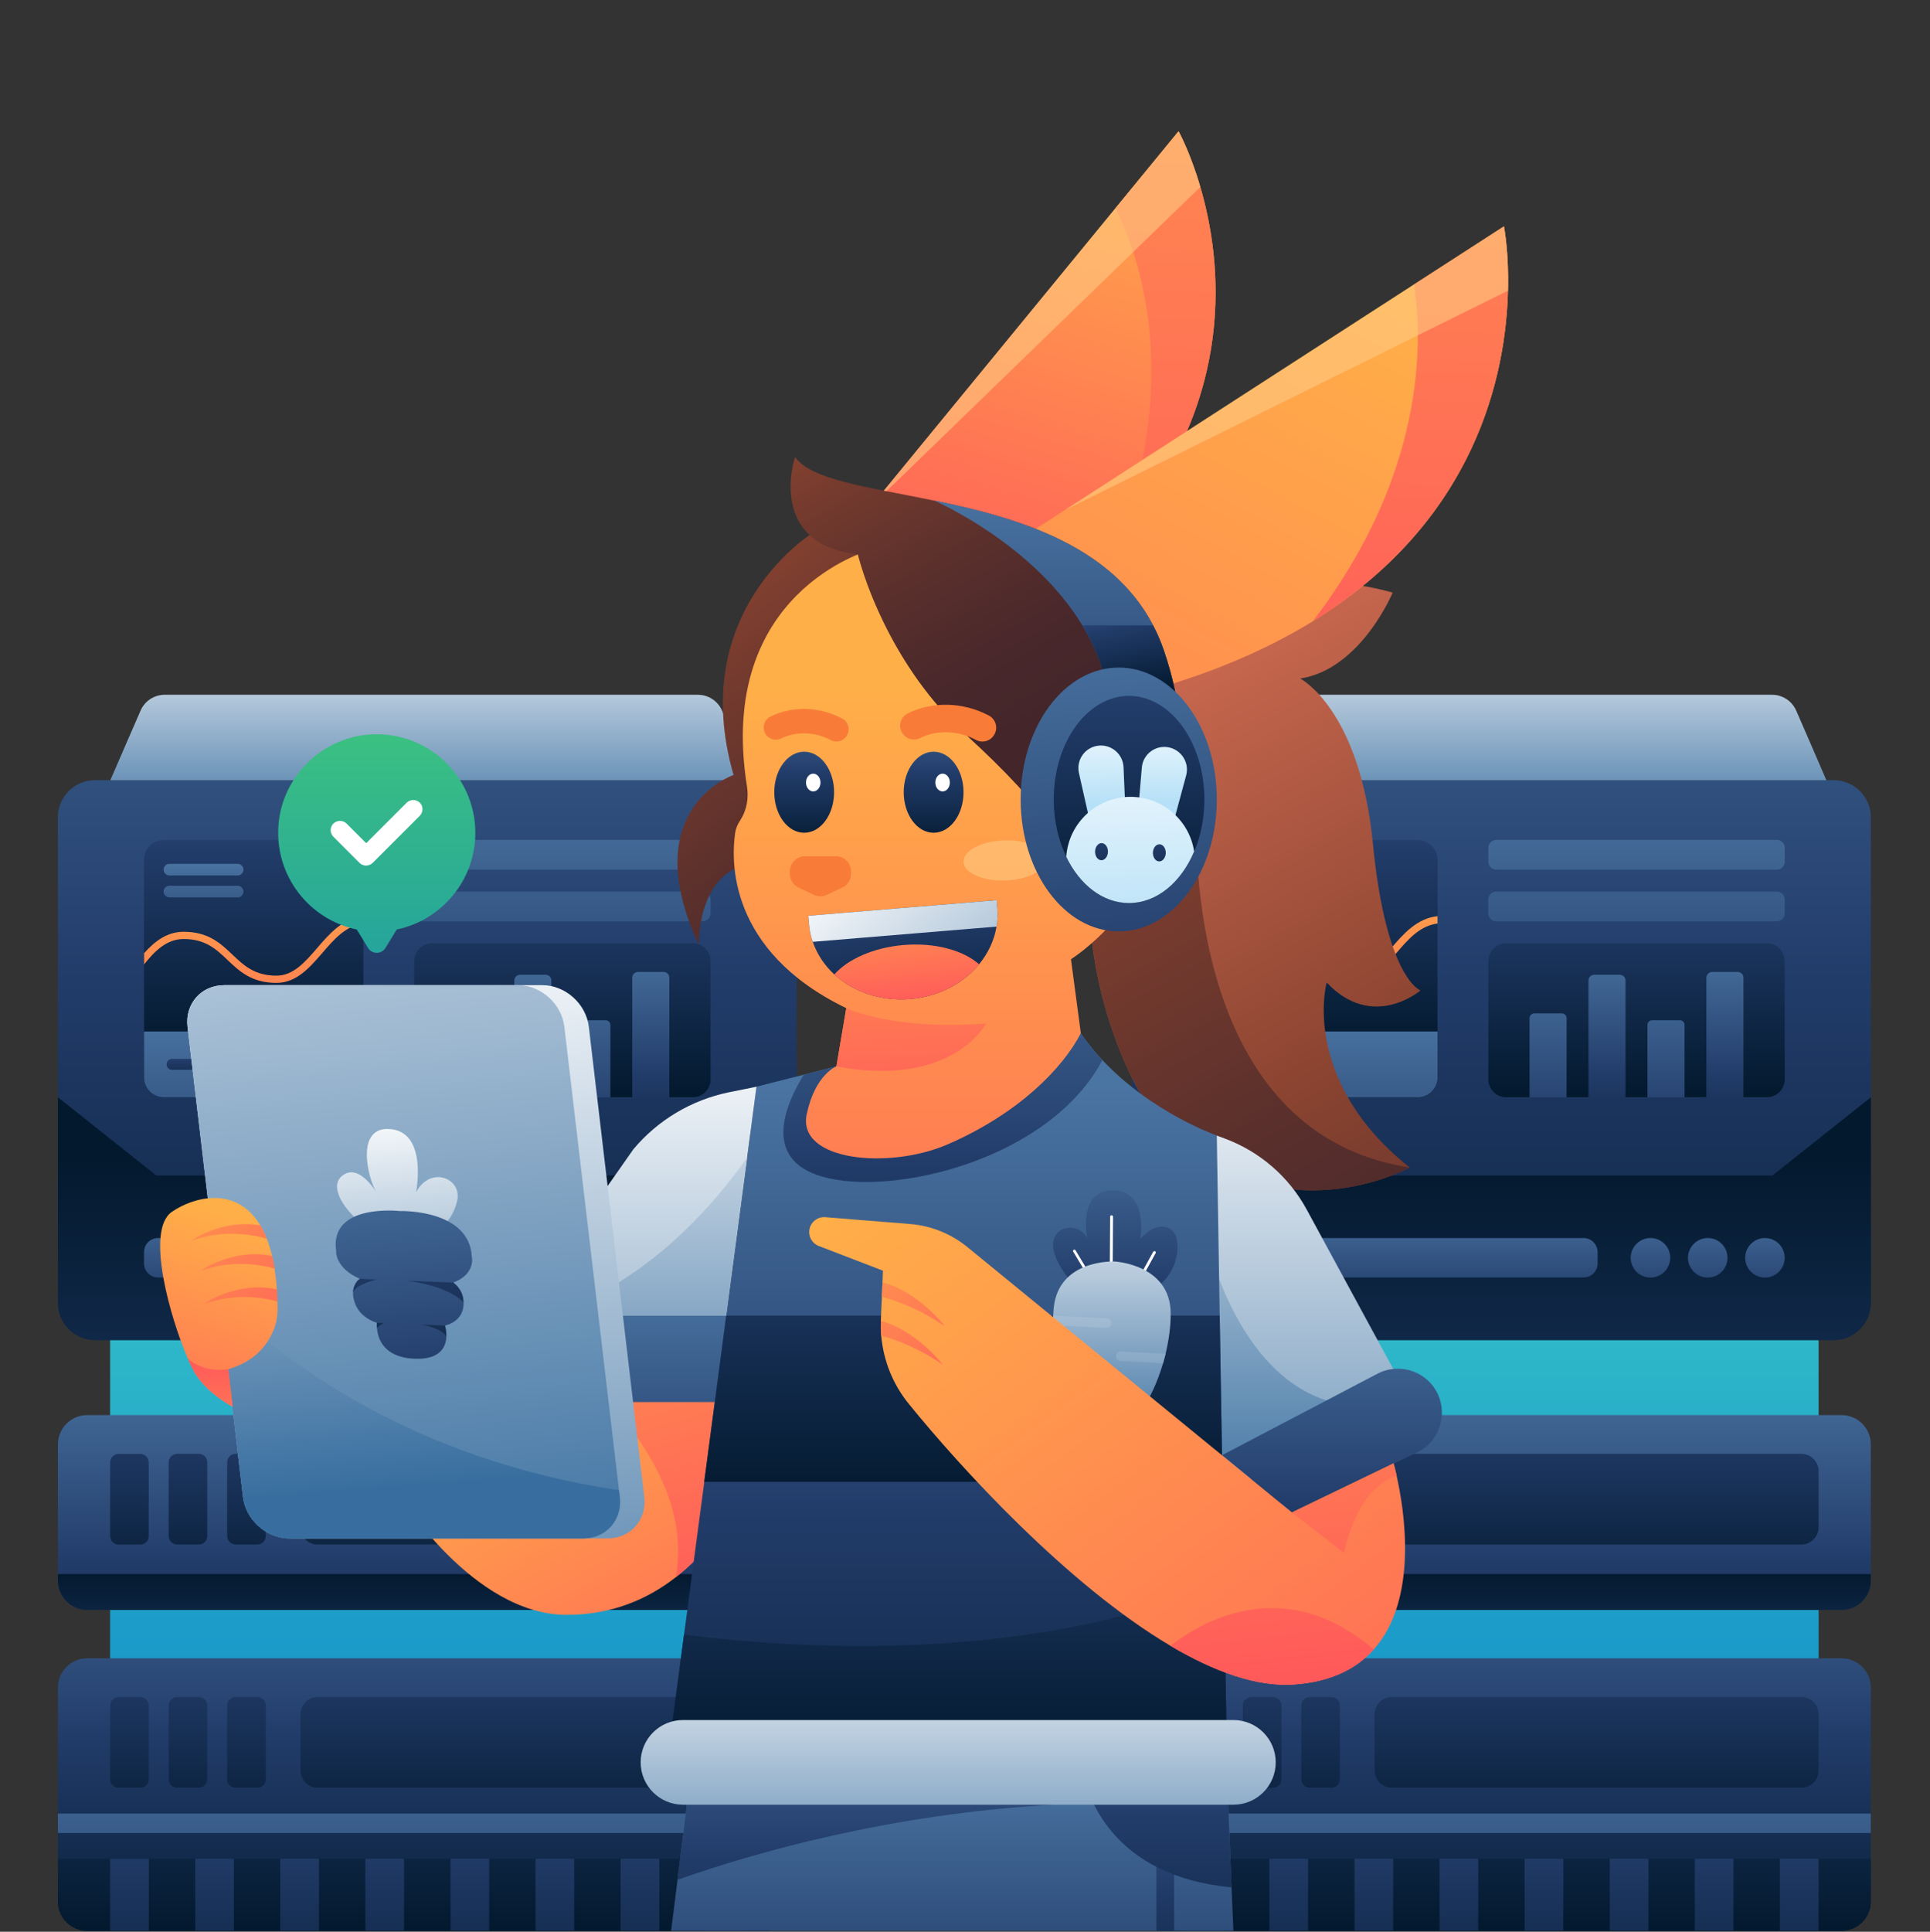
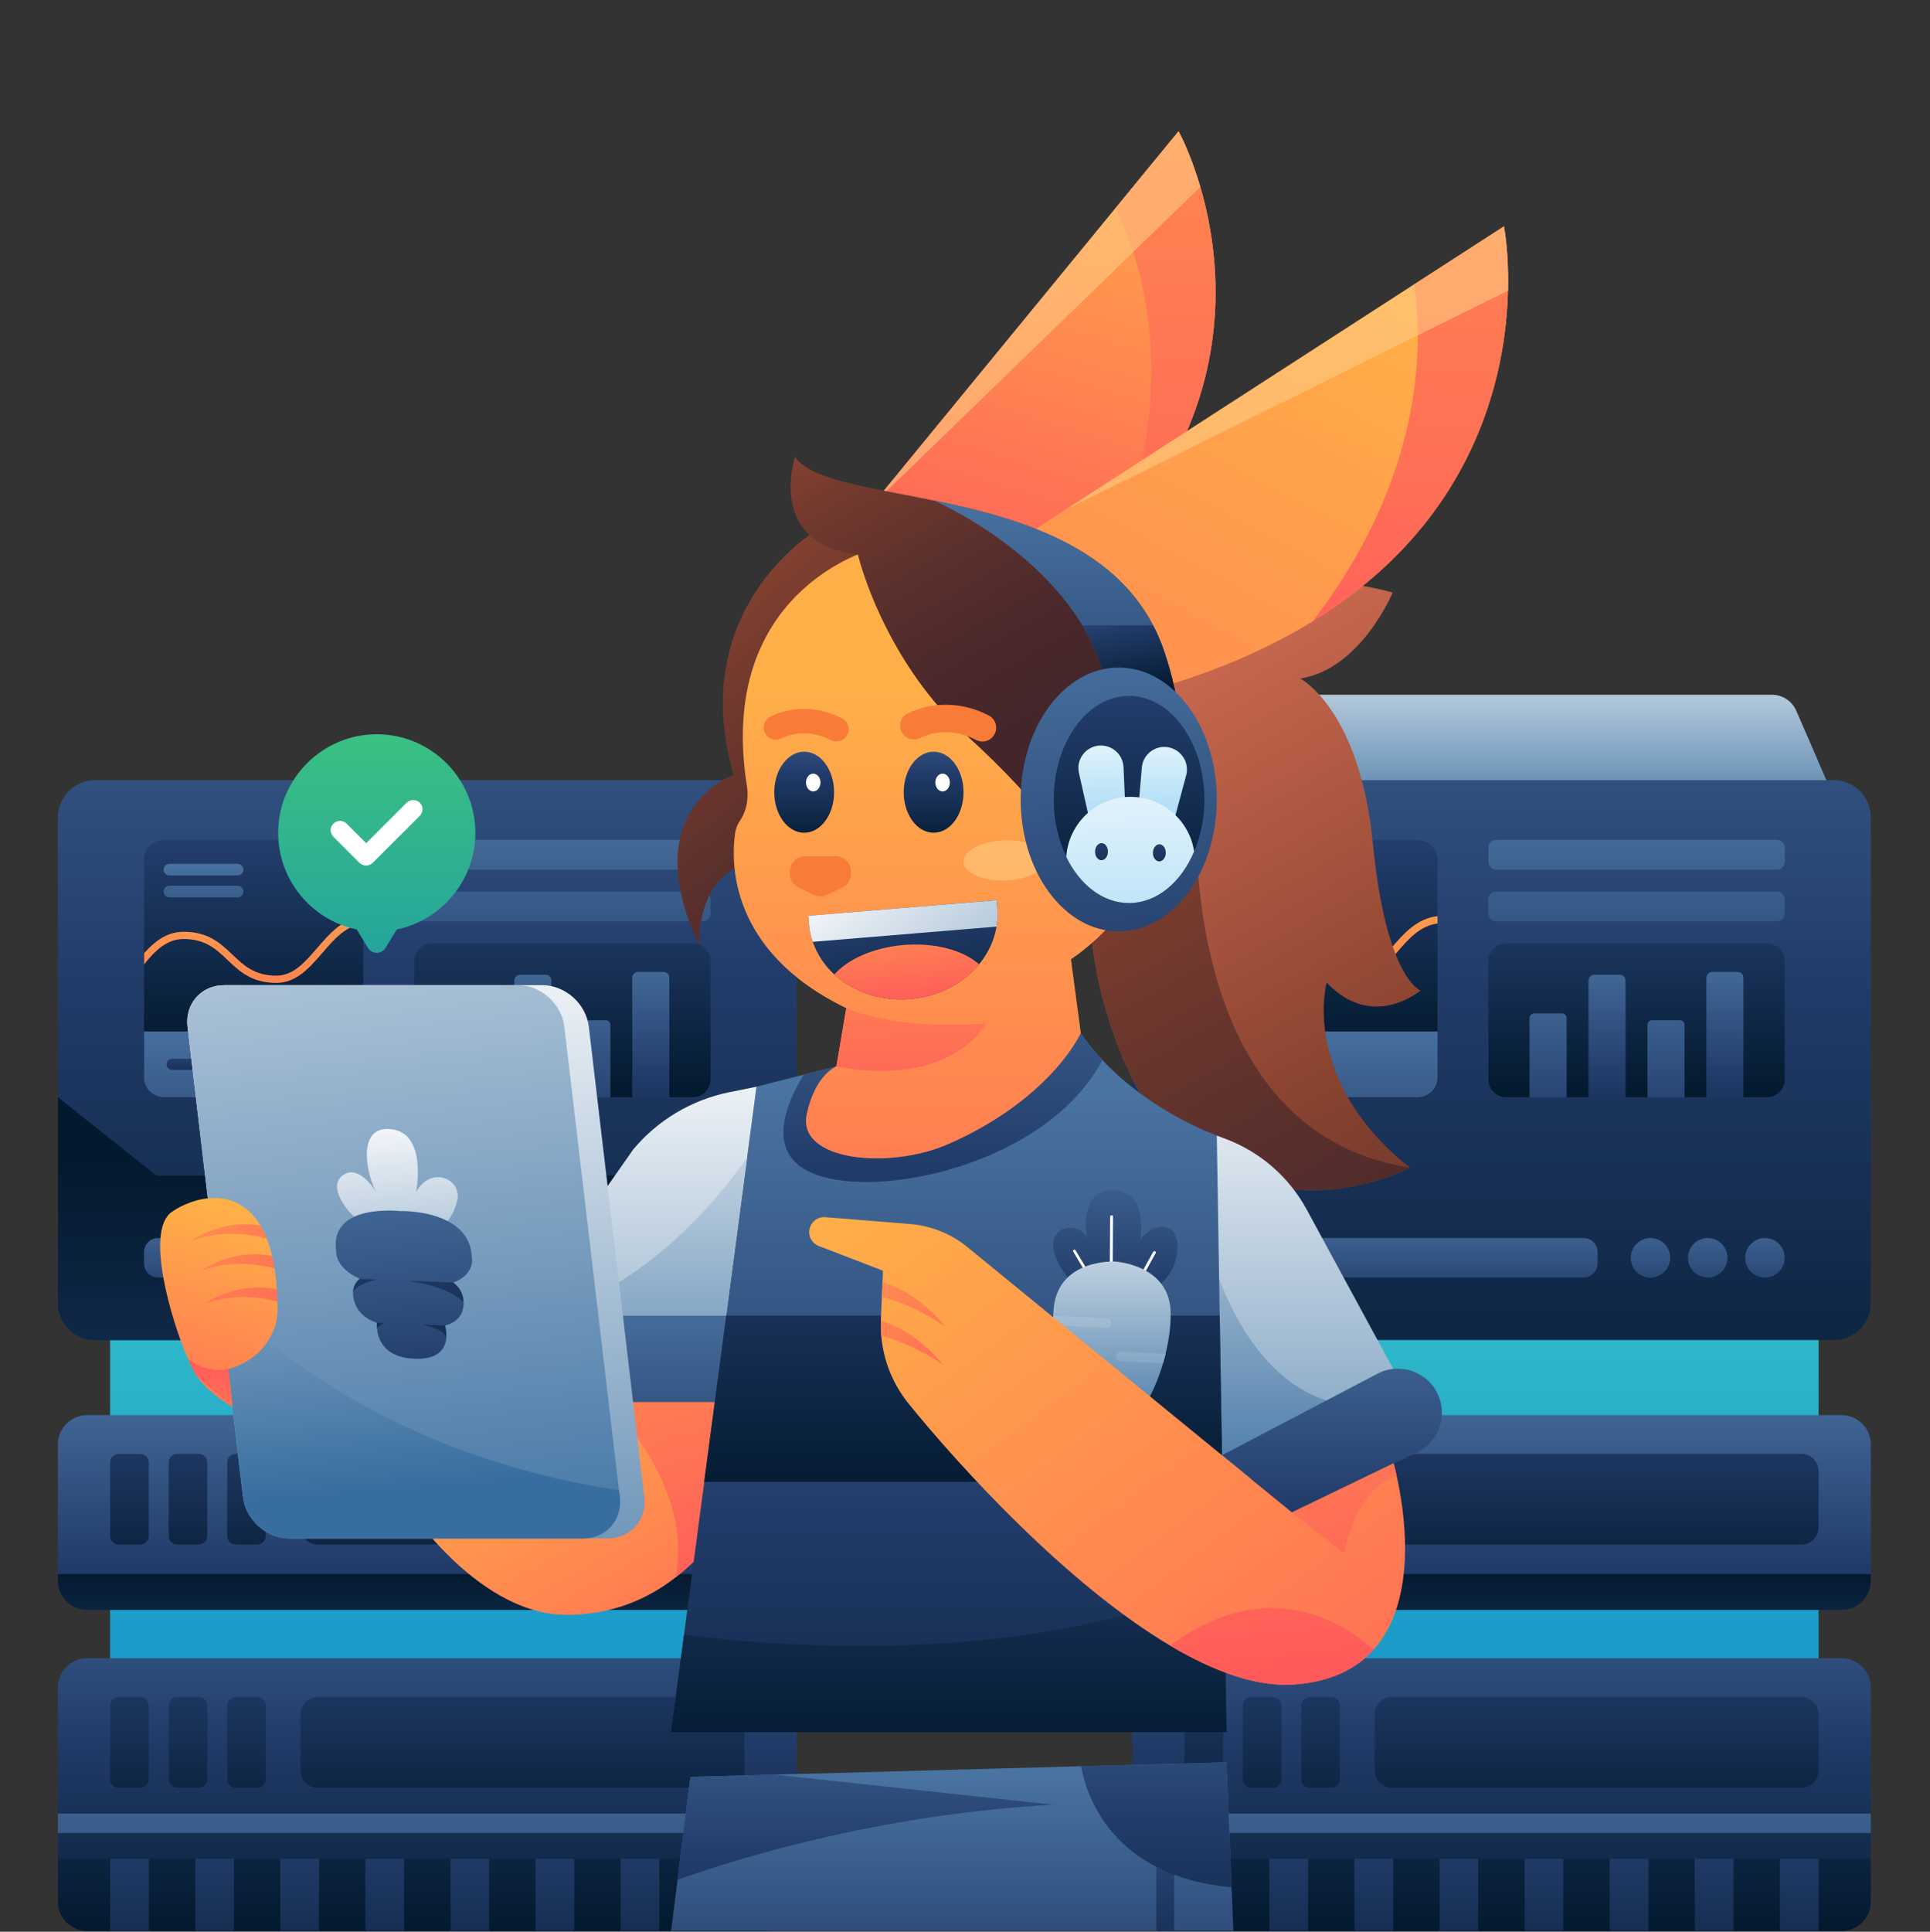
<svg xmlns="http://www.w3.org/2000/svg" width="1500" height="1501" viewBox="0 0 1500 1501" fill="none">
  <rect x="0" y="0" width="1500" height="1501" fill="#333333" stroke="none" />
  <g clip-path="url(#clip0_200_2)">
    <path d="M578.589 961.983H85.58V1325.29H578.589V961.983Z" fill="url(#paint0_linear_200_2)" />
    <path d="M590.283 1041.24H73.885C57.963 1041.24 45 1028.35 45 1012.35V635.095C45 619.173 57.892 606.211 73.885 606.211H590.283C606.205 606.211 619.167 619.103 619.167 635.095V1012.35C619.167 1028.35 606.205 1041.24 590.283 1041.24Z" fill="url(#paint1_linear_200_2)" />
    <path d="M542.659 913.373H121.438L45 852.574V913.373V1012.35C45 1028.28 57.892 1041.24 73.885 1041.24H590.283C606.205 1041.24 619.167 1028.35 619.167 1012.35V913.373V852.574L542.659 913.373Z" fill="url(#paint2_linear_200_2)" />
    <path d="M552.24 977.341C552.24 985.795 545.335 992.699 536.881 992.699C528.427 992.699 521.523 985.795 521.523 977.341C521.523 968.887 528.427 961.983 536.881 961.983C545.335 961.983 552.24 968.817 552.24 977.341ZM492.427 961.983C483.973 961.983 477.069 968.887 477.069 977.341C477.069 985.795 483.973 992.699 492.427 992.699C500.881 992.699 507.786 985.795 507.786 977.341C507.786 968.817 500.881 961.983 492.427 961.983ZM447.903 961.983C439.449 961.983 432.545 968.887 432.545 977.341C432.545 985.795 439.449 992.699 447.903 992.699C456.357 992.699 463.261 985.795 463.261 977.341C463.261 968.817 456.428 961.983 447.903 961.983Z" fill="url(#paint3_linear_200_2)" />
    <path d="M122.847 961.983H395.912C401.97 961.983 406.831 966.915 406.831 972.903V981.709C406.831 987.768 401.9 992.629 395.912 992.629H122.847C116.789 992.629 111.928 987.697 111.928 981.709V972.903C111.928 966.844 116.789 961.983 122.847 961.983Z" fill="url(#paint4_linear_200_2)" />
    <path d="M282.417 667.995V837.216C282.417 845.67 275.583 852.574 267.059 852.574H127.286C118.832 852.574 111.928 845.67 111.928 837.216V667.995C111.928 659.541 118.832 652.637 127.286 652.637H267.059C275.583 652.637 282.417 659.541 282.417 667.995Z" fill="url(#paint5_linear_200_2)" />
    <path d="M282.417 801.498V837.216C282.417 845.67 275.583 852.574 267.059 852.574H127.286C118.832 852.574 111.928 845.67 111.928 837.216V801.498H282.417V801.498Z" fill="url(#paint6_linear_200_2)" />
    <path d="M184.702 680.254H131.653C129.188 680.254 127.145 678.211 127.145 675.745C127.145 673.279 129.188 671.236 131.653 671.236H184.702C187.168 671.236 189.211 673.279 189.211 675.745C189.211 678.211 187.168 680.254 184.702 680.254ZM189.211 692.794C189.211 690.328 187.168 688.285 184.702 688.285H131.653C129.188 688.285 127.145 690.328 127.145 692.794C127.145 695.259 129.188 697.303 131.653 697.303H184.702C187.168 697.303 189.211 695.259 189.211 692.794Z" fill="url(#paint7_linear_200_2)" />
    <path d="M546.112 675.745H327.998C324.617 675.745 321.869 672.997 321.869 669.616V658.766C321.869 655.385 324.617 652.637 327.998 652.637H546.112C549.493 652.637 552.241 655.385 552.241 658.766V669.616C552.241 672.997 549.493 675.745 546.112 675.745ZM552.241 709.772V698.923C552.241 695.541 549.493 692.794 546.112 692.794H327.998C324.617 692.794 321.869 695.541 321.869 698.923V709.772C321.869 713.154 324.617 715.901 327.998 715.901H546.112C549.493 715.901 552.241 713.154 552.241 709.772Z" fill="url(#paint8_linear_200_2)" />
    <path d="M538.362 852.574H335.818C328.139 852.574 321.939 846.375 321.939 838.696V746.829C321.939 739.15 328.139 732.95 335.818 732.95H538.362C546.041 732.95 552.241 739.15 552.241 746.829V838.696C552.241 846.375 546.041 852.574 538.362 852.574Z" fill="url(#paint9_linear_200_2)" />
    <path d="M379.004 787.408H357.587C355.544 787.408 353.854 789.099 353.854 791.142V852.645H382.668V791.142C382.738 789.099 381.118 787.408 379.004 787.408Z" fill="url(#paint10_linear_200_2)" />
    <path d="M424.092 757.396H404.226C401.76 757.396 399.717 759.439 399.717 761.905V852.574H428.531V761.905C428.601 759.439 426.558 757.396 424.092 757.396Z" fill="url(#paint11_linear_200_2)" />
    <path d="M470.872 792.762H449.173C447.2 792.762 445.58 794.383 445.58 796.355V852.645H474.394V796.355C474.394 794.383 472.774 792.762 470.872 792.762Z" fill="url(#paint12_linear_200_2)" />
    <path d="M515.676 755.213H495.95C493.414 755.213 491.371 757.256 491.371 759.792V852.645H520.185V759.721C520.256 757.185 518.213 755.213 515.676 755.213Z" fill="url(#paint13_linear_200_2)" />
    <path d="M282.417 711.886V717.592C268.82 719.283 259.732 729.71 250.432 740.559C240.569 751.901 230.425 763.737 214.785 763.737C195.552 763.737 186.041 754.649 176.812 745.913C168.006 737.53 159.693 729.639 142.714 729.639C129.751 729.639 120.382 738.727 111.998 749.365V740.629C120.17 731.471 129.822 724.003 142.714 724.003C161.947 724.003 171.458 733.021 180.687 741.827C189.493 750.14 197.806 758.101 214.855 758.101C227.888 758.101 236.835 747.815 246.276 736.895C255.857 725.694 266.354 713.577 282.417 711.886Z" fill="url(#paint14_linear_200_2)" />
    <path d="M193.651 831.298H133.768C131.443 831.298 129.471 829.396 129.471 827.001C129.471 824.676 131.373 822.704 133.768 822.704H193.651C195.976 822.704 197.948 824.606 197.948 827.001C197.878 829.396 195.976 831.298 193.651 831.298Z" fill="url(#paint15_linear_200_2)" />
-     <path d="M584.648 606.281H85.721L99.67 574.156L109.251 552.176C112.492 544.637 119.889 539.847 128.061 539.847H542.378C550.55 539.847 557.947 544.708 561.188 552.176L570.769 574.156L584.648 606.281Z" fill="url(#paint16_linear_200_2)" />
    <path d="M619.167 1122.33V1228.21C619.167 1240.75 608.952 1250.97 596.412 1250.97H67.755C55.215 1250.97 45 1240.75 45 1228.21V1122.33C45 1109.79 55.215 1099.57 67.755 1099.57H596.412C608.952 1099.57 619.167 1109.72 619.167 1122.33Z" fill="url(#paint17_linear_200_2)" />
    <path d="M109.04 1200.17H92.202C88.539 1200.17 85.58 1197.22 85.58 1193.55V1136.35C85.58 1132.68 88.539 1129.72 92.202 1129.72H108.969C112.633 1129.72 115.592 1132.68 115.592 1136.35V1193.55C115.662 1197.22 112.703 1200.17 109.04 1200.17ZM161.102 1193.48V1136.28C161.102 1132.61 158.144 1129.65 154.48 1129.65H137.713C134.05 1129.65 131.091 1132.61 131.091 1136.28V1193.48C131.091 1197.15 134.05 1200.1 137.713 1200.1H154.48C158.144 1200.17 161.102 1197.22 161.102 1193.48ZM206.543 1193.48V1136.28C206.543 1132.61 203.584 1129.65 199.92 1129.65H183.153C179.49 1129.65 176.531 1132.61 176.531 1136.28V1193.48C176.531 1197.15 179.49 1200.1 183.153 1200.1H199.92C203.584 1200.17 206.543 1197.22 206.543 1193.48Z" fill="url(#paint18_linear_200_2)" />
    <path d="M565.134 1200.17H246.981C239.584 1200.17 233.525 1194.19 233.525 1186.72V1143.11C233.525 1135.71 239.514 1129.65 246.981 1129.65H565.134C572.531 1129.65 578.59 1135.64 578.59 1143.11V1186.72C578.59 1194.12 572.531 1200.17 565.134 1200.17Z" fill="url(#paint19_linear_200_2)" />
    <path d="M619.167 1223.07V1228.21C619.167 1240.75 608.952 1250.97 596.412 1250.97H67.755C55.215 1250.97 45 1240.75 45 1228.21V1223.07H619.167Z" fill="url(#paint20_linear_200_2)" />
    <path d="M619.167 1311.27V1477.54C619.167 1490.08 608.952 1500.29 596.412 1500.29H67.755C55.215 1500.29 45 1490.08 45 1477.54V1311.27C45 1298.73 55.215 1288.52 67.755 1288.52H596.412C608.952 1288.52 619.167 1298.73 619.167 1311.27Z" fill="url(#paint21_linear_200_2)" />
    <path d="M109.04 1389.12H92.202C88.539 1389.12 85.58 1386.16 85.58 1382.5V1325.29C85.58 1321.63 88.539 1318.67 92.202 1318.67H108.969C112.633 1318.67 115.592 1321.63 115.592 1325.29V1382.5C115.662 1386.16 112.703 1389.12 109.04 1389.12ZM161.102 1382.5V1325.29C161.102 1321.63 158.144 1318.67 154.48 1318.67H137.713C134.05 1318.67 131.091 1321.63 131.091 1325.29V1382.5C131.091 1386.16 134.05 1389.12 137.713 1389.12H154.48C158.144 1389.12 161.102 1386.16 161.102 1382.5ZM206.543 1382.5V1325.29C206.543 1321.63 203.584 1318.67 199.92 1318.67H183.153C179.49 1318.67 176.531 1321.63 176.531 1325.29V1382.5C176.531 1386.16 179.49 1389.12 183.153 1389.12H199.92C203.584 1389.12 206.543 1386.16 206.543 1382.5Z" fill="url(#paint22_linear_200_2)" />
    <path d="M565.134 1389.12H246.981C239.584 1389.12 233.525 1383.13 233.525 1375.67V1332.06C233.525 1324.66 239.514 1318.6 246.981 1318.6H565.134C572.531 1318.6 578.59 1324.59 578.59 1332.06V1375.67C578.59 1383.13 572.531 1389.12 565.134 1389.12Z" fill="url(#paint23_linear_200_2)" />
    <path d="M619.167 1444.28V1477.54C619.167 1490.08 608.952 1500.29 596.412 1500.29H67.755C55.215 1500.29 45 1490.08 45 1477.54V1444.28H619.167Z" fill="url(#paint24_linear_200_2)" />
    <path d="M115.662 1500.29H85.58V1444.35H115.662V1500.29V1500.29ZM181.815 1444.28H151.733V1500.22H181.815V1444.28ZM247.897 1444.28H217.815V1500.22H247.897V1444.28ZM314.049 1444.28H283.967V1500.22H314.049V1444.28ZM380.202 1444.28H350.12V1500.22H380.202V1444.28ZM446.284 1444.28H416.202V1500.22H446.284V1444.28ZM512.437 1444.28H482.355V1500.22H512.437V1444.28ZM578.589 1444.28H548.507V1500.22H578.589V1444.28Z" fill="url(#paint25_linear_200_2)" />
    <path d="M619.167 1409.2H45V1424.28H619.167V1409.2Z" fill="url(#paint26_linear_200_2)" />
    <path d="M1413.42 961.983H920.412V1325.29H1413.42V961.983Z" fill="url(#paint27_linear_200_2)" />
    <path d="M1425.12 1041.24H908.717C892.795 1041.24 879.832 1028.35 879.832 1012.35V635.095C879.832 619.173 892.724 606.211 908.717 606.211H1425.12C1441.04 606.211 1454 619.103 1454 635.095V1012.35C1454 1028.35 1441.11 1041.24 1425.12 1041.24Z" fill="url(#paint28_linear_200_2)" />
-     <path d="M1377.56 913.373H956.341L879.902 852.574V913.373V1012.35C879.902 1028.28 892.795 1041.24 908.787 1041.24H1425.19C1441.11 1041.24 1454.07 1028.35 1454.07 1012.35V913.373V852.574L1377.56 913.373Z" fill="url(#paint29_linear_200_2)" />
    <path d="M1387.07 977.341C1387.07 985.795 1380.17 992.699 1371.71 992.699C1363.26 992.699 1356.36 985.795 1356.36 977.341C1356.36 968.887 1363.26 961.983 1371.71 961.983C1380.17 961.983 1387.07 968.817 1387.07 977.341ZM1327.26 961.983C1318.81 961.983 1311.9 968.887 1311.9 977.341C1311.9 985.795 1318.81 992.699 1327.26 992.699C1335.71 992.699 1342.62 985.795 1342.62 977.341C1342.62 968.817 1335.71 961.983 1327.26 961.983ZM1282.74 961.983C1274.28 961.983 1267.38 968.887 1267.38 977.341C1267.38 985.795 1274.28 992.699 1282.74 992.699C1291.19 992.699 1298.09 985.795 1298.09 977.341C1298.09 968.817 1291.26 961.983 1282.74 961.983Z" fill="url(#paint30_linear_200_2)" />
    <path d="M957.68 961.983H1230.74C1236.8 961.983 1241.66 966.915 1241.66 972.903V981.709C1241.66 987.768 1236.8 992.629 1230.74 992.629H957.68C951.621 992.629 946.76 987.697 946.76 981.709V972.903C946.76 966.844 951.691 961.983 957.68 961.983Z" fill="url(#paint31_linear_200_2)" />
    <path d="M1117.25 667.995V837.216C1117.25 845.67 1110.42 852.574 1101.89 852.574H962.118C953.664 852.574 946.76 845.67 946.76 837.216V667.995C946.76 659.541 953.664 652.637 962.118 652.637H1101.89C1110.42 652.637 1117.25 659.541 1117.25 667.995Z" fill="url(#paint32_linear_200_2)" />
    <path d="M1117.25 801.498V837.216C1117.25 845.67 1110.42 852.574 1101.89 852.574H962.118C953.664 852.574 946.76 845.67 946.76 837.216V801.498H1117.25V801.498Z" fill="url(#paint33_linear_200_2)" />
    <path d="M1019.53 680.254H966.485C964.02 680.254 961.977 678.211 961.977 675.745C961.977 673.279 964.02 671.236 966.485 671.236H1019.53C1022 671.236 1024.04 673.279 1024.04 675.745C1024.04 678.211 1022 680.254 1019.53 680.254ZM1024.04 692.794C1024.04 690.328 1022 688.285 1019.53 688.285H966.485C964.02 688.285 961.977 690.328 961.977 692.794C961.977 695.259 964.02 697.303 966.485 697.303H1019.53C1022 697.303 1024.04 695.259 1024.04 692.794Z" fill="url(#paint34_linear_200_2)" />
    <path d="M1381.01 675.745H1162.9C1159.52 675.745 1156.77 672.997 1156.77 669.616V658.766C1156.77 655.385 1159.52 652.637 1162.9 652.637H1381.01C1384.4 652.637 1387.14 655.385 1387.14 658.766V669.616C1387.07 672.997 1384.33 675.745 1381.01 675.745ZM1387.07 709.772V698.923C1387.07 695.541 1384.33 692.794 1380.94 692.794H1162.83C1159.45 692.794 1156.7 695.541 1156.7 698.923V709.772C1156.7 713.154 1159.45 715.901 1162.83 715.901H1380.94C1384.33 715.901 1387.07 713.154 1387.07 709.772Z" fill="url(#paint35_linear_200_2)" />
    <path d="M1373.19 852.574H1170.65C1162.97 852.574 1156.77 846.375 1156.77 838.696V746.829C1156.77 739.15 1162.97 732.95 1170.65 732.95H1373.19C1380.87 732.95 1387.07 739.15 1387.07 746.829V838.696C1387.07 846.375 1380.87 852.574 1373.19 852.574Z" fill="url(#paint36_linear_200_2)" />
    <path d="M1213.91 787.408H1192.49C1190.45 787.408 1188.76 789.099 1188.76 791.142V852.645H1217.57V791.142C1217.57 789.099 1215.95 787.408 1213.91 787.408Z" fill="url(#paint37_linear_200_2)" />
    <path d="M1258.92 757.396H1239.06C1236.59 757.396 1234.55 759.439 1234.55 761.905V852.574H1263.36V761.905C1263.43 759.439 1261.39 757.396 1258.92 757.396Z" fill="url(#paint38_linear_200_2)" />
    <path d="M1305.7 792.762H1284.01C1282.03 792.762 1280.41 794.383 1280.41 796.355V852.645H1309.23V796.355C1309.23 794.383 1307.68 792.762 1305.7 792.762Z" fill="url(#paint39_linear_200_2)" />
    <path d="M1350.51 755.213H1330.78C1328.25 755.213 1326.2 757.256 1326.2 759.792V852.645H1355.02V759.721C1355.09 757.185 1353.04 755.213 1350.51 755.213Z" fill="url(#paint40_linear_200_2)" />
    <path d="M1117.25 711.886V717.592C1103.65 719.283 1094.56 729.71 1085.26 740.559C1075.4 751.901 1065.26 763.737 1049.62 763.737C1030.38 763.737 1020.87 754.649 1011.64 745.913C1002.84 737.53 994.525 729.639 977.546 729.639C964.583 729.639 955.214 738.727 946.83 749.365V740.629C955.002 731.471 964.654 724.003 977.546 724.003C996.779 724.003 1006.29 733.021 1015.52 741.827C1024.33 750.14 1032.64 758.101 1049.69 758.101C1062.72 758.101 1071.67 747.815 1081.11 736.895C1090.69 725.694 1101.19 713.577 1117.25 711.886Z" fill="url(#paint41_linear_200_2)" />
    <path d="M1028.48 831.298H968.6C966.275 831.298 964.303 829.396 964.303 827.001C964.303 824.676 966.205 822.704 968.6 822.704H1028.48C1030.81 822.704 1032.78 824.606 1032.78 827.001C1032.71 829.396 1030.81 831.298 1028.48 831.298Z" fill="url(#paint42_linear_200_2)" />
    <path d="M1419.48 606.281H920.553L934.502 574.156L944.083 552.176C947.324 544.637 954.721 539.847 962.893 539.847H1377.21C1385.38 539.847 1392.78 544.708 1396.02 552.176L1405.6 574.156L1419.48 606.281Z" fill="url(#paint43_linear_200_2)" />
    <path d="M1454 1122.33V1228.21C1454 1240.75 1443.78 1250.97 1431.24 1250.97H902.587C890.047 1250.97 879.832 1240.75 879.832 1228.21V1122.33C879.832 1109.79 890.047 1099.57 902.587 1099.57H1431.24C1443.78 1099.57 1454 1109.72 1454 1122.33Z" fill="url(#paint44_linear_200_2)" />
    <path d="M943.872 1200.17H927.105C923.441 1200.17 920.482 1197.22 920.482 1193.55V1136.35C920.482 1132.68 923.441 1129.72 927.105 1129.72H943.872C947.535 1129.72 950.494 1132.68 950.494 1136.35V1193.55C950.494 1197.22 947.535 1200.17 943.872 1200.17ZM995.934 1193.48V1136.28C995.934 1132.61 992.976 1129.65 989.312 1129.65H972.545C968.882 1129.65 965.923 1132.61 965.923 1136.28V1193.48C965.923 1197.15 968.882 1200.1 972.545 1200.1H989.312C992.976 1200.17 995.934 1197.22 995.934 1193.48ZM1041.37 1193.48V1136.28C1041.37 1132.61 1038.42 1129.65 1034.75 1129.65H1017.99C1014.32 1129.65 1011.36 1132.61 1011.36 1136.28V1193.48C1011.36 1197.15 1014.32 1200.1 1017.99 1200.1H1034.75C1038.42 1200.17 1041.37 1197.22 1041.37 1193.48Z" fill="url(#paint45_linear_200_2)" />
    <path d="M1399.97 1200.17H1081.81C1074.42 1200.17 1068.36 1194.19 1068.36 1186.72V1143.11C1068.36 1135.71 1074.35 1129.65 1081.81 1129.65H1399.97C1407.36 1129.65 1413.42 1135.64 1413.42 1143.11V1186.72C1413.42 1194.12 1407.36 1200.17 1399.97 1200.17Z" fill="url(#paint46_linear_200_2)" />
    <path d="M1454 1223.07V1228.21C1454 1240.75 1443.78 1250.97 1431.24 1250.97H902.587C890.047 1250.97 879.832 1240.75 879.832 1228.21V1223.07H1454Z" fill="url(#paint47_linear_200_2)" />
    <path d="M1454 1311.27V1477.54C1454 1490.08 1443.78 1500.29 1431.24 1500.29H902.587C890.047 1500.29 879.832 1490.08 879.832 1477.54V1311.27C879.832 1298.73 890.047 1288.52 902.587 1288.52H1431.24C1443.78 1288.52 1454 1298.73 1454 1311.27Z" fill="url(#paint48_linear_200_2)" />
    <path d="M943.872 1389.12H927.105C923.441 1389.12 920.482 1386.16 920.482 1382.5V1325.29C920.482 1321.63 923.441 1318.67 927.105 1318.67H943.872C947.535 1318.67 950.494 1321.63 950.494 1325.29V1382.5C950.494 1386.16 947.535 1389.12 943.872 1389.12ZM995.934 1382.5V1325.29C995.934 1321.63 992.976 1318.67 989.312 1318.67H972.545C968.882 1318.67 965.923 1321.63 965.923 1325.29V1382.5C965.923 1386.16 968.882 1389.12 972.545 1389.12H989.312C992.976 1389.12 995.934 1386.16 995.934 1382.5ZM1041.37 1382.5V1325.29C1041.37 1321.63 1038.42 1318.67 1034.75 1318.67H1017.99C1014.32 1318.67 1011.36 1321.63 1011.36 1325.29V1382.5C1011.36 1386.16 1014.32 1389.12 1017.99 1389.12H1034.75C1038.42 1389.12 1041.37 1386.16 1041.37 1382.5Z" fill="url(#paint49_linear_200_2)" />
    <path d="M1399.97 1389.12H1081.81C1074.42 1389.12 1068.36 1383.13 1068.36 1375.67V1332.06C1068.36 1324.66 1074.35 1318.6 1081.81 1318.6H1399.97C1407.36 1318.6 1413.42 1324.59 1413.42 1332.06V1375.67C1413.42 1383.13 1407.36 1389.12 1399.97 1389.12Z" fill="url(#paint50_linear_200_2)" />
    <path d="M1454 1444.28V1477.54C1454 1490.08 1443.78 1500.29 1431.24 1500.29H902.587C890.047 1500.29 879.832 1490.08 879.832 1477.54V1444.28H1454Z" fill="url(#paint51_linear_200_2)" />
    <path d="M950.494 1500.29H920.412V1444.35H950.494V1500.29ZM1016.65 1444.28H986.565V1500.22H1016.65V1444.28ZM1082.8 1444.28H1052.72V1500.22H1082.8V1444.28ZM1148.88 1444.28H1118.8V1500.22H1148.88V1444.28ZM1215.03 1444.28H1184.95V1500.22H1215.03V1444.28ZM1281.19 1444.28H1251.1V1500.22H1281.19V1444.28ZM1347.27 1444.28H1317.19V1500.22H1347.27V1444.28ZM1413.42 1444.28H1383.34V1500.22H1413.42V1444.28Z" fill="url(#paint52_linear_200_2)" />
    <path d="M1454 1409.2H879.832V1424.28H1454V1409.2Z" fill="url(#paint53_linear_200_2)" />
    <path d="M594.721 1119.02C594.721 1119.02 576.474 1185.66 525.257 1225.54C503.418 1242.59 475.519 1254.77 440.506 1254.77C367.026 1254.77 309.469 1160.44 309.469 1160.44L457.836 1074.84L490.596 1055.96L513.844 1042.58L521.523 1049.83L594.721 1119.02Z" fill="url(#paint54_linear_200_2)" />
    <path d="M594.722 1119.02C594.722 1119.02 576.475 1185.66 525.258 1225.54C537.868 1157.2 482.777 1097.74 457.837 1074.84C450.792 1068.36 446.143 1064.77 446.143 1064.77C446.143 1064.77 465.657 1060.97 490.597 1055.96C500.319 1054.06 510.886 1051.95 521.524 1049.76L594.722 1119.02Z" fill="url(#paint55_linear_200_2)" />
    <path d="M1095.62 907.173C1095.62 907.173 974.939 973.889 885.679 848.629C885.679 848.629 835.448 765.78 848.552 657.639C849.256 651.792 850.243 646.015 851.44 640.379C867.503 564.293 924.215 507.722 924.215 507.722C924.215 507.722 957.468 439.455 1056.31 454.814C1064.55 456.082 1073.22 457.913 1082.38 460.45C1082.38 460.45 1057.72 519.98 1010.52 527.236C1010.52 527.236 1056.73 550.837 1067.02 655.596C1077.3 760.355 1104 769.584 1104 769.584C1104 769.584 1067.02 801.428 1031.09 763.455C1030.95 763.385 1010.38 839.4 1095.62 907.173Z" fill="url(#paint56_linear_200_2)" />
    <path d="M1095.62 907.173C1095.62 907.173 974.939 973.889 885.679 848.629C885.679 848.629 835.448 765.78 848.552 657.639C849.256 651.792 850.243 646.015 851.44 640.379C879.972 626.571 930.344 615.58 930.344 615.58C930.344 615.58 908.716 878.43 1095.62 907.173Z" fill="url(#paint57_linear_200_2)" />
    <path d="M1088.65 1074.42L1037.08 1107.53L940.983 1169.25L918.791 1183.55L914.142 1099.08L909.562 1016.51L905.617 945.78C905.758 945.78 945.703 882.375 945.703 882.375L951.762 884.629C979.026 894.704 1001.71 914.289 1015.59 939.862L1088.65 1074.42Z" fill="url(#paint58_linear_200_2)" />
    <path d="M1056.03 1092.67L1037.08 1107.53L940.983 1169.25C935.066 1154.03 923.794 1124.93 914.071 1099.08L909.492 1016.51C920.623 988.331 934.995 951.627 934.995 951.627C934.995 951.627 960.146 1088.3 1056.03 1092.67Z" fill="url(#paint59_linear_200_2)" />
    <path d="M581.547 1022.22H377.523V1089.43H581.547V1022.22Z" fill="url(#paint60_linear_200_2)" />
    <path d="M1117.81 1084C1109.85 1065.83 1088.15 1058.22 1070.61 1067.38L949.789 1130.71L1004.25 1175.24L1101.33 1128.53C1117.88 1120.57 1125.14 1100.84 1117.81 1084Z" fill="url(#paint61_linear_200_2)" />
    <path d="M953.241 1345.87H521.594L531.668 1269.99L547.378 1151.42L564.498 1022.22L588.028 844.332C621.069 836.019 649.531 828.692 650.024 828.551L839.957 802.837C845.1 810.375 850.736 817.209 856.724 823.619C895.19 864.692 945.703 882.304 945.703 882.304L947.957 1022.22L950.071 1151.42L951.339 1227.79L953.241 1345.87Z" fill="url(#paint62_linear_200_2)" />
    <path d="M953.241 1345.87H521.594L531.668 1269.99C581.969 1276.89 791.699 1299.72 951.339 1227.79L953.241 1345.87Z" fill="url(#paint63_linear_200_2)" />
    <path d="M950.071 1151.42H547.309L564.428 1022.22H947.958L950.071 1151.42Z" fill="url(#paint64_linear_200_2)" />
    <path d="M833.546 997.067C833.546 997.067 815.3 977.2 818.892 963.604C822.485 950.007 841.084 951.838 845.029 962.406C845.029 962.406 836.787 923.518 866.305 924.997C892.935 926.406 886.172 962.899 886.172 962.899C886.172 962.899 897.585 948.386 909.139 954.727C920.693 961.067 915.198 992.065 897.374 1000.38L833.546 997.067Z" fill="url(#paint65_linear_200_2)" />
    <path d="M847.072 992.7C846.578 992.77 846.085 992.559 845.874 992.206L834.038 972.48C833.757 971.987 833.968 971.424 834.461 971.142C835.025 970.86 835.659 971.071 835.94 971.564L847.776 991.291C848.058 991.784 847.847 992.347 847.353 992.629C847.283 992.629 847.213 992.7 847.072 992.7Z" fill="white" />
    <path d="M863.911 988.684C863.841 988.684 863.77 988.684 863.629 988.684C862.995 988.684 862.502 988.191 862.502 987.697L862.784 945.287C862.784 944.723 863.277 944.3 863.911 944.3C864.545 944.3 865.038 944.793 865.038 945.287L864.756 987.697C864.756 988.191 864.404 988.613 863.911 988.684Z" fill="white" />
    <path d="M886.101 994.672C885.89 994.742 885.608 994.672 885.397 994.602C884.833 994.39 884.622 993.756 884.904 993.263L896.246 972.692C896.528 972.199 897.162 971.987 897.726 972.269C898.289 972.48 898.5 973.114 898.219 973.608L886.876 994.179C886.735 994.461 886.383 994.672 886.101 994.672Z" fill="white" />
    <path d="M905.899 1051.95C905.265 1054.41 904.631 1056.88 903.926 1059.27C895.402 1088.37 878.776 1114.79 859.472 1113.8C847.778 1113.17 838.056 1102.67 831.081 1087.81C829.884 1085.34 828.827 1082.81 827.84 1080.2C821.993 1064.84 818.682 1046.38 818.471 1029.69C818.4 1027.15 818.471 1024.68 818.541 1022.22C818.611 1020.18 818.823 1018.2 818.964 1016.23C822.838 977.975 866.447 980.23 866.447 980.23C866.447 980.23 910.056 982.484 909.844 1020.95C909.915 1030.6 908.435 1041.31 905.899 1051.95Z" fill="url(#paint66_linear_200_2)" />
    <path d="M863.699 1027.92L863.629 1028.7C863.559 1030.53 861.797 1031.94 859.684 1031.87L818.471 1029.76C818.4 1027.22 818.471 1024.75 818.541 1022.29L860.036 1024.4C862.15 1024.47 863.77 1026.09 863.699 1027.92Z" fill="url(#paint67_linear_200_2)" />
    <path d="M905.898 1051.95C905.264 1054.41 904.63 1056.88 903.925 1059.27L870.955 1057.58C868.841 1057.44 867.291 1055.89 867.362 1054.06L867.432 1053.36C867.503 1051.53 869.264 1050.12 871.377 1050.19L905.898 1051.95Z" fill="url(#paint68_linear_200_2)" />
    <path d="M866.094 1085.55L866.024 1086.26C865.953 1088.09 864.192 1089.5 862.079 1089.43L831.01 1087.81C829.813 1085.34 828.756 1082.8 827.77 1080.2L862.431 1081.96C864.615 1082.1 866.165 1083.65 866.094 1085.55Z" fill="url(#paint69_linear_200_2)" />
    <path d="M839.957 802.907L650.023 828.621H649.953C649.671 828.692 639.667 831.298 624.732 835.103C611.205 856.801 591.198 900.762 639.385 914.359C694.618 929.999 816.145 900.621 856.724 823.69C850.736 817.349 845.029 810.445 839.957 802.907Z" fill="url(#paint70_linear_200_2)" />
    <path d="M932.881 145.256C949.789 203.025 961.906 310.321 871.519 415.643C843.409 448.403 805.507 480.951 754.713 511.808L641.711 436.426L676.725 393.733L676.795 393.663L867.01 161.742L915.973 102C915.973 102 924.99 118.204 932.881 145.256Z" fill="url(#paint71_linear_200_2)" />
    <path d="M871.518 415.714C916.536 290.101 885.82 199.855 867.01 161.742L915.973 102C915.973 102 1004.32 260.865 871.518 415.714Z" fill="url(#paint72_linear_200_2)" />
    <path opacity="0.6" d="M932.881 145.256L676.725 393.593L866.94 161.671L915.973 102C915.973 102 924.99 118.204 932.881 145.256Z" fill="#FFCA83" />
    <path d="M1171.99 225.851C1170.37 290.595 1147.54 404.512 1020.24 482.782C980.716 507.088 931.119 528.011 868.912 542.947L777.891 428.465L827.84 396.199L827.91 396.129L1099 220.99L1168.82 175.902C1168.89 175.902 1172.76 195.487 1171.99 225.851Z" fill="url(#paint73_linear_200_2)" />
    <path d="M1020.31 482.712C1107.74 368.794 1105.83 266.219 1099.07 220.99L1168.89 175.902C1168.89 175.902 1207.21 367.737 1020.31 482.712Z" fill="url(#paint74_linear_200_2)" />
    <path opacity="0.6" d="M1171.99 225.851L827.91 396.199L1099 221.061L1168.82 175.973C1168.89 175.902 1172.76 195.487 1171.99 225.851Z" fill="#FFCA83" />
    <path d="M632.834 413.248C632.834 413.248 532.865 473.483 570.133 602.195C570.133 602.195 493.836 628.191 543.151 734.289C543.151 734.289 541.601 680.888 579.715 672.011H756.755L710.892 413.248H632.834Z" fill="url(#paint75_linear_200_2)" />
    <path d="M675.667 427.62C675.667 427.62 556.395 460.168 580.559 611.072C581.968 620.089 580.418 629.459 575.487 637.138C575.346 637.42 575.135 637.631 574.994 637.913C573.162 640.661 571.894 643.76 571.401 647.001C568.301 667.643 565.06 738.586 657.772 783.392L650.093 828.551C650.093 828.551 633.538 834.821 626.986 865.748C619.307 902.03 690.743 909.146 736.817 889.067C791.346 865.326 825.655 830.523 840.026 802.837L832.347 745.349C832.347 745.349 847.917 735.557 863.698 717.803C879.478 700.05 881.169 513.78 881.169 513.78L675.667 427.62Z" fill="url(#paint76_linear_200_2)" />
    <path d="M863.558 717.874C879.268 689.835 857.358 645.381 857.358 645.381C857.358 676.872 836.153 688.496 836.153 688.496C835.519 664.543 815.652 630.305 750.556 570.774C721.813 544.426 702.016 513.851 688.983 488.136C672.568 455.729 666.721 430.79 666.721 430.79C595.214 422.547 617.899 355.127 617.899 355.127C630.439 372.951 674.822 378.446 725.546 388.872C725.546 388.872 725.546 388.872 725.617 388.872C795.715 403.244 877.789 427.056 904.56 505.678C911.605 526.32 915.55 545.624 917.17 563.518C917.664 568.661 917.875 573.592 918.016 578.524C919.918 666.939 865.249 716.324 863.558 717.874Z" fill="url(#paint77_linear_200_2)" />
    <path d="M917.241 563.448L863.065 554.219C861.585 528.504 853.131 505.679 841.155 485.882C803.042 422.97 728.717 390.141 725.688 388.802C789.515 401.906 863.276 422.829 896.176 485.882C899.417 492.082 902.235 498.634 904.63 505.608C911.675 526.32 915.621 545.624 917.241 563.448Z" fill="url(#paint78_linear_200_2)" />
    <path d="M917.24 563.448L863.064 554.219C861.585 528.504 853.131 505.679 841.154 485.882H896.176C899.416 492.082 902.234 498.634 904.63 505.608C911.675 526.32 915.62 545.624 917.24 563.448Z" fill="url(#paint79_linear_200_2)" />
    <path d="M625.014 647.072C637.854 647.072 648.263 632.973 648.263 615.58C648.263 598.188 637.854 584.089 625.014 584.089C612.174 584.089 601.766 598.188 601.766 615.58C601.766 632.973 612.174 647.072 625.014 647.072Z" fill="url(#paint80_linear_200_2)" />
    <path d="M632.06 614.946C635.173 614.946 637.696 611.855 637.696 608.042C637.696 604.229 635.173 601.138 632.06 601.138C628.947 601.138 626.424 604.229 626.424 608.042C626.424 611.855 628.947 614.946 632.06 614.946Z" fill="white" />
    <path d="M725.616 647.072C738.455 647.072 748.864 632.973 748.864 615.58C748.864 598.188 738.455 584.089 725.616 584.089C712.776 584.089 702.367 598.188 702.367 615.58C702.367 632.973 712.776 647.072 725.616 647.072Z" fill="url(#paint81_linear_200_2)" />
    <path d="M732.591 614.946C735.704 614.946 738.227 611.855 738.227 608.042C738.227 604.229 735.704 601.138 732.591 601.138C729.478 601.138 726.955 604.229 726.955 608.042C726.955 611.855 729.478 614.946 732.591 614.946Z" fill="white" />
    <path d="M650.024 576.199C648.545 576.199 646.995 575.847 645.656 575.072C633.257 568.52 618.885 568.097 607.191 573.804C602.47 576.129 596.834 574.156 594.51 569.436C592.185 564.716 594.157 559.08 598.878 556.755C615.997 548.371 636.78 548.935 654.533 558.305C659.183 560.77 660.944 566.477 658.478 571.056C656.717 574.367 653.406 576.199 650.024 576.199Z" fill="#F87C38" />
    <path d="M763.518 576.199C761.827 576.199 760.137 575.776 758.516 574.931C744.497 567.534 728.293 567.04 714.978 573.522C709.695 576.129 703.284 573.945 700.677 568.59C698.07 563.307 700.254 556.896 705.608 554.289C724.982 544.778 748.512 545.483 768.52 555.98C773.733 558.727 775.777 565.209 772.959 570.422C771.056 574.156 767.323 576.199 763.518 576.199Z" fill="#F87C38" />
    <path d="M774.579 699.486L775.142 705.897C775.565 710.688 775.354 715.408 774.508 719.987C772.747 730.696 767.956 740.7 760.982 749.224C748.723 764.089 729.561 774.445 707.299 776.277C684.332 778.179 663.056 770.57 648.403 757.115C640.794 750.14 635.017 741.475 631.706 731.823C630.156 727.455 629.17 722.805 628.817 718.015L628.254 711.604L774.579 699.486Z" fill="url(#paint82_linear_200_2)" />
    <path d="M774.579 699.486L775.142 705.897C775.565 710.688 775.354 715.408 774.508 719.987L631.706 731.823C630.156 727.455 629.17 722.805 628.817 718.015L628.254 711.604L774.579 699.486Z" fill="url(#paint83_linear_200_2)" />
    <path d="M760.981 749.295C748.723 764.16 729.561 774.516 707.298 776.347C684.332 778.25 663.056 770.641 648.402 757.185C659.111 745.209 678.978 736.261 702.367 734.289C726.743 732.246 748.723 738.445 760.981 749.295Z" fill="url(#paint84_linear_200_2)" />
    <path d="M649.531 665.318H637.695H625.859C619.237 665.318 613.812 670.672 613.812 677.365V678.845C613.812 683.494 616.49 687.721 620.646 689.694L632.552 695.33C635.793 696.88 639.527 696.88 642.697 695.33L654.603 689.694C658.83 687.721 661.437 683.494 661.437 678.845V677.365C661.507 670.672 656.153 665.318 649.531 665.318Z" fill="#F87C38" />
    <path opacity="0.6" d="M781.496 684.138C799.227 683.507 813.354 676.03 813.048 667.436C812.743 658.842 798.121 652.387 780.389 653.018C762.657 653.648 748.531 661.126 748.837 669.72C749.142 678.313 763.764 684.768 781.496 684.138Z" fill="#FFCA83" />
    <path d="M657.703 783.392C657.703 783.392 694.548 800.934 766.336 795.228C766.336 795.228 740.834 845.529 650.023 828.621L657.703 783.392Z" fill="url(#paint85_linear_200_2)" />
    <path d="M869.475 723.721C911.574 723.721 945.702 677.828 945.702 621.217C945.702 564.605 911.574 518.712 869.475 518.712C827.376 518.712 793.248 564.605 793.248 621.217C793.248 677.828 827.376 723.721 869.475 723.721Z" fill="url(#paint86_linear_200_2)" />
    <path d="M936.051 621.216C936.051 635.94 933.162 649.678 928.16 661.514C918.086 685.467 899.205 701.6 877.507 701.6C857.147 701.6 839.252 687.369 828.755 665.67C822.556 652.919 818.963 637.631 818.963 621.146C818.963 576.763 845.17 540.692 877.507 540.692C909.843 540.833 936.051 576.833 936.051 621.216Z" fill="url(#paint87_linear_200_2)" />
    <path d="M875.534 649.608L850.313 652.99L838.548 600.645C836.294 590.571 843.127 580.778 853.343 579.44C863.558 578.101 872.716 585.78 873.21 596.066L875.534 649.608Z" fill="url(#paint88_linear_200_2)" />
    <path d="M882.861 649.819L907.942 654.258L921.891 602.477C924.568 592.543 918.086 582.469 907.942 580.637C897.797 578.876 888.286 586.132 887.441 596.418L882.861 649.819Z" fill="url(#paint89_linear_200_2)" />
    <path d="M928.09 661.584C918.016 685.537 899.135 701.67 877.437 701.67C857.077 701.67 839.183 687.44 828.686 665.741C830.517 639.252 852.85 618.68 879.621 619.173C904.349 619.737 924.498 637.984 928.09 661.584Z" fill="url(#paint90_linear_200_2)" />
    <path d="M861.091 661.866C861.021 665.53 858.696 668.489 855.949 668.418C853.201 668.348 851.017 665.318 851.088 661.655C851.158 657.992 853.483 655.033 856.23 655.103C858.978 655.173 861.162 658.132 861.091 661.866Z" fill="url(#paint91_linear_200_2)" />
    <path d="M906.039 662.782C905.968 666.445 903.644 669.404 900.896 669.334C898.148 669.263 895.964 666.234 896.035 662.571C896.105 658.907 898.43 655.948 901.178 656.019C903.925 656.089 906.109 659.119 906.039 662.782Z" fill="url(#paint92_linear_200_2)" />
    <path d="M1067.65 1281.69C1054.55 1296.41 1034.89 1306.77 1005.94 1308.88C976.702 1310.99 943.449 1298.8 909.633 1278.8C829.25 1231.24 745.766 1139.52 706.314 1090.84C693.986 1075.69 686.588 1057.23 684.898 1037.93C684.545 1034.12 684.475 1030.25 684.616 1026.44C684.616 1026.09 684.616 1025.81 684.616 1025.46L685.391 1007.71L685.884 996.433L686.236 987.345L636.78 968.324C630.299 966.069 627.129 958.813 629.947 952.543C631.849 948.386 636.005 945.709 640.514 945.709C640.866 945.709 641.148 945.709 641.5 945.78L707.935 951.134C724.068 952.543 739.426 958.813 751.896 969.028L1004.04 1175.16L1083.01 1137.05C1083.01 1137.05 1084 1140.57 1085.41 1146.56C1091.25 1172.07 1102.88 1242.37 1067.65 1281.69Z" fill="url(#paint93_linear_200_2)" />
    <path d="M958.595 1500.29H521.594L526.596 1460.63L536.6 1380.67L602.329 1378.91L840.239 1372.42L953.241 1369.4L957.186 1466.48L958.595 1500.29Z" fill="url(#paint94_linear_200_2)" />
    <path d="M818.47 1402.3C691.378 1409.48 586.901 1439.42 526.525 1460.63L536.6 1380.67L602.259 1378.91L818.47 1402.3Z" fill="url(#paint95_linear_200_2)" />
    <path d="M912.521 1434.84H898.713V1500.29H912.521V1434.84Z" fill="url(#paint96_linear_200_2)" />
    <path d="M957.185 1466.48C863.98 1457.95 844.254 1394.76 840.168 1372.42L953.24 1369.4L957.185 1466.48Z" fill="url(#paint97_linear_200_2)" />
    <path d="M1067.65 1281.69C1054.55 1296.41 1034.89 1306.77 1005.94 1308.88C976.701 1310.99 943.449 1298.8 909.633 1278.8C934.431 1259.56 998.47 1222.37 1067.65 1281.69Z" fill="url(#paint98_linear_200_2)" />
    <path d="M1085.55 1146.63C1053 1156.99 1044.61 1206.73 1044.61 1206.73L1004.18 1175.24L1083.15 1137.12C1083.15 1137.19 1084.21 1140.64 1085.55 1146.63Z" fill="url(#paint99_linear_200_2)" />
-     <path d="M958.594 1402.3H530.822C512.646 1402.3 497.922 1387.57 497.922 1369.4C497.922 1351.22 512.646 1336.5 530.822 1336.5H958.594C976.771 1336.5 991.495 1351.22 991.495 1369.4C991.495 1387.57 976.771 1402.3 958.594 1402.3Z" fill="url(#paint100_linear_200_2)" />
    <path d="M732.803 1060.4C713.147 1047.02 695.887 1040.75 684.897 1037.86C684.544 1034.05 684.474 1030.18 684.615 1026.37C712.372 1033.84 732.803 1060.4 732.803 1060.4Z" fill="url(#paint101_linear_200_2)" />
    <path d="M734.353 1030.53C713.993 1016.65 696.24 1010.45 685.391 1007.71L685.884 996.433C713.852 1003.69 734.353 1030.53 734.353 1030.53Z" fill="url(#paint102_linear_200_2)" />
    <path d="M587.957 844.402L580.701 899.283L564.427 1022.22H401.688L492.145 893.153C511.167 870.328 537.445 854.688 566.611 848.7L587.957 844.402Z" fill="url(#paint103_linear_200_2)" />
    <path d="M580.701 899.283L564.427 1022.22H425.852C504.262 996.856 557.1 933.24 580.701 899.283Z" fill="url(#paint104_linear_200_2)" />
    <path d="M145.743 797.764L188.858 1163.12C190.972 1180.94 207.105 1195.38 224.928 1195.38H472.278C490.102 1195.38 502.854 1180.94 500.74 1163.12L457.625 797.764C455.511 779.94 439.378 765.498 421.554 765.498H174.134C156.381 765.569 143.629 780.011 145.743 797.764Z" fill="url(#paint105_linear_200_2)" />
    <path d="M453.257 1195.38H224.858C217.672 1195.38 210.698 1192.99 204.85 1188.97C203.019 1187.7 201.328 1186.3 199.778 1184.82C193.86 1179.11 189.844 1171.5 188.858 1163.12L170.752 1009.61L145.743 797.764C143.629 779.94 156.381 765.498 174.134 765.498H402.533C420.357 765.498 436.49 779.94 438.603 797.764L481.085 1157.98L481.719 1163.19C483.762 1180.94 471.081 1195.38 453.257 1195.38Z" fill="url(#paint106_linear_200_2)" />
    <path d="M341.876 953.6C341.876 953.6 351.176 949.866 355.262 933.24C359.559 915.768 334.69 905.271 323.348 926.406C323.348 926.406 332.577 880.472 303.904 877.373C275.935 874.343 285.446 915.063 292.843 927.11C292.843 927.11 279.88 904.214 266.917 912.879C253.955 921.545 268.89 941.905 282.487 951.557C295.943 961.208 341.876 953.6 341.876 953.6Z" fill="url(#paint107_linear_200_2)" />
    <path d="M279.668 993.615C279.668 993.615 274.737 996.785 274.384 1004.11C274.243 1006.72 274.737 1009.89 276.287 1013.69C280.795 1024.68 292.983 1027.85 292.983 1027.85C292.983 1027.85 292.772 1029.4 292.983 1031.8C293.476 1039.27 297.562 1054.77 322.149 1055.75C340.537 1056.53 345.68 1048.14 346.737 1040.75C346.807 1039.97 346.877 1039.2 346.948 1038.49C347.089 1033.77 345.891 1029.97 345.891 1029.97C345.891 1029.97 357.515 1027.78 359.84 1017C360.263 1015.17 360.404 1013.41 360.333 1011.86C360.263 1010.31 360.052 1008.9 359.77 1007.56C358.149 1001.08 353.641 997.49 352.513 996.715C352.373 996.574 352.302 996.574 352.302 996.574C369.985 989.881 366.674 976.425 366.674 976.425C364.701 939.228 310.596 940.989 310.596 940.989C310.596 940.989 255.645 934.789 261.281 972.128C261.069 972.128 260.506 985.443 279.668 993.615Z" fill="url(#paint108_linear_200_2)" />
    <path d="M274.385 1004.11C276.216 998.124 292.772 994.179 292.772 994.179L279.739 993.686C279.669 993.615 274.737 996.786 274.385 1004.11Z" fill="url(#paint109_linear_200_2)" />
    <path d="M315.879 995.095C315.879 995.095 346.666 998.195 360.192 1011.86C360.122 1010.31 359.91 1008.9 359.628 1007.56C358.008 1001.08 353.499 997.49 352.372 996.715C352.231 996.574 352.161 996.574 352.161 996.574L315.879 995.095Z" fill="url(#paint110_linear_200_2)" />
    <path d="M327.715 1029.26C327.715 1029.26 343.425 1031.8 346.807 1038.49C346.948 1033.77 345.75 1029.97 345.75 1029.97L327.715 1029.26Z" fill="url(#paint111_linear_200_2)" />
    <path d="M292.913 1031.8C295.097 1029.54 298.619 1028.07 298.619 1028.07L292.913 1027.85C292.983 1027.85 292.772 1029.4 292.913 1031.8Z" fill="url(#paint112_linear_200_2)" />
    <path d="M453.256 1195.38H224.858C217.672 1195.38 210.697 1192.99 204.85 1188.97C203.018 1187.7 201.327 1186.3 199.777 1184.82C193.86 1179.11 189.844 1171.5 188.858 1163.12L170.752 1009.61C219.292 1057.09 319.824 1133.81 481.084 1157.98L481.718 1163.19C483.761 1180.94 471.08 1195.38 453.256 1195.38Z" fill="url(#paint113_linear_200_2)" />
    <path d="M215.7 1017.57C215.7 1023.49 214.502 1029.4 212.036 1034.83C207.457 1044.9 198.792 1057.58 177.375 1063.92L180.757 1093.09C174.839 1089.78 163.144 1082.59 154.761 1071.67C153.704 1070.34 152.717 1068.93 151.802 1067.45C150.181 1064.84 148.138 1060.82 146.025 1055.82C132.71 1025.11 112.631 956.277 133.485 941.694C150.181 930.069 183.645 920.911 202.314 952.191C204.146 955.29 205.837 958.742 207.387 962.617C208.937 966.633 210.346 971.071 211.473 976.003C212.177 979.032 212.811 982.273 213.375 985.725C214.15 990.727 214.784 996.081 215.136 1001.86C215.348 1004.89 215.488 1008.06 215.559 1011.3C215.7 1013.27 215.7 1015.38 215.7 1017.57Z" fill="url(#paint114_linear_200_2)" />
    <path d="M202.384 952.12C204.216 955.22 205.907 958.672 207.457 962.547C194.846 958.883 172.795 955.361 148.631 964.097C148.631 964.097 171.879 947.118 202.384 952.12ZM155.746 987.557C179.206 979.032 200.693 982.132 213.445 985.654C212.881 982.202 212.247 978.962 211.543 975.862C180.052 969.733 155.746 987.557 155.746 987.557ZM158.494 1013.27C181.531 1004.89 202.736 1007.78 215.629 1011.23C215.558 1007.99 215.417 1004.82 215.206 1001.86C183.292 995.165 158.494 1013.27 158.494 1013.27Z" fill="url(#paint115_linear_200_2)" />
-     <path d="M180.828 1093.02C174.91 1089.71 163.215 1082.52 154.831 1071.6C153.775 1070.26 152.788 1068.86 151.873 1067.38C150.252 1064.77 148.209 1060.75 146.096 1055.75C159.763 1067.73 177.446 1063.85 177.446 1063.85L180.828 1093.02Z" fill="url(#paint116_linear_200_2)" />
+     <path d="M180.828 1093.02C153.775 1070.26 152.788 1068.86 151.873 1067.38C150.252 1064.77 148.209 1060.75 146.096 1055.75C159.763 1067.73 177.446 1063.85 177.446 1063.85L180.828 1093.02Z" fill="url(#paint116_linear_200_2)" />
    <path d="M369.422 647.142C369.422 603.111 332.294 567.815 287.7 570.704C249.938 573.17 219.152 603.604 216.404 641.365C213.516 680.888 240.639 714.633 277.273 722.242L286.009 736.543C289.109 741.616 296.506 741.616 299.606 736.543L308.341 722.242C343.144 714.985 369.422 684.128 369.422 647.142Z" fill="url(#paint117_linear_200_2)" />
    <path d="M326.305 623.753C324.967 622.414 323.135 621.639 321.162 621.639C319.26 621.639 317.429 622.414 316.02 623.753L284.599 655.173L269.382 639.956C268.043 638.618 266.211 637.843 264.239 637.843C262.266 637.843 260.505 638.618 259.096 639.956C257.757 641.295 256.982 643.126 256.982 645.029C256.982 646.931 257.757 648.762 259.096 650.171L279.386 670.461C280.724 671.8 282.556 672.575 284.528 672.575C286.431 672.575 288.262 671.8 289.671 670.461L326.235 633.897C327.573 632.559 328.348 630.727 328.348 628.755C328.419 626.923 327.644 625.091 326.305 623.753Z" fill="white" />
  </g>
  <defs>
    <linearGradient id="paint0_linear_200_2" x1="332.077" y1="1592.45" x2="332.077" y2="942.921" gradientUnits="userSpaceOnUse">
      <stop stop-color="#1481B4" />
      <stop offset="0.5" stop-color="#1B9CC9" />
      <stop offset="1" stop-color="#36C3C9" />
    </linearGradient>
    <linearGradient id="paint1_linear_200_2" x1="332.076" y1="1191.68" x2="332.076" y2="331.139" gradientUnits="userSpaceOnUse">
      <stop stop-color="#03192E" />
      <stop offset="0.5" stop-color="#223C6A" />
      <stop offset="1" stop-color="#4A74A2" />
    </linearGradient>
    <linearGradient id="paint2_linear_200_2" x1="332.076" y1="898.579" x2="332.076" y2="1568.45" gradientUnits="userSpaceOnUse">
      <stop stop-color="#03192E" />
      <stop offset="0.5" stop-color="#223C6A" />
      <stop offset="1" stop-color="#4A74A2" />
    </linearGradient>
    <linearGradient id="paint3_linear_200_2" x1="492.398" y1="1082.86" x2="492.398" y2="934.885" gradientUnits="userSpaceOnUse">
      <stop stop-color="#03192E" />
      <stop offset="0.5" stop-color="#223C6A" />
      <stop offset="1" stop-color="#4A74A2" />
    </linearGradient>
    <linearGradient id="paint4_linear_200_2" x1="259.378" y1="1082.86" x2="259.378" y2="934.885" gradientUnits="userSpaceOnUse">
      <stop stop-color="#03192E" />
      <stop offset="0.5" stop-color="#223C6A" />
      <stop offset="1" stop-color="#4A74A2" />
    </linearGradient>
    <linearGradient id="paint5_linear_200_2" x1="197.175" y1="815.841" x2="197.175" y2="506.462" gradientUnits="userSpaceOnUse">
      <stop stop-color="#03192E" />
      <stop offset="0.5" stop-color="#223C6A" />
      <stop offset="1" stop-color="#4A74A2" />
    </linearGradient>
    <linearGradient id="paint6_linear_200_2" x1="197.166" y1="1080.98" x2="197.166" y2="788.537" gradientUnits="userSpaceOnUse">
      <stop stop-color="#03192E" />
      <stop offset="0.5" stop-color="#223C6A" />
      <stop offset="1" stop-color="#4A74A2" />
    </linearGradient>
    <linearGradient id="paint7_linear_200_2" x1="158.155" y1="799.857" x2="158.155" y2="669.833" gradientUnits="userSpaceOnUse">
      <stop stop-color="#03192E" />
      <stop offset="0.5" stop-color="#223C6A" />
      <stop offset="1" stop-color="#4A74A2" />
    </linearGradient>
    <linearGradient id="paint8_linear_200_2" x1="437.073" y1="1011.99" x2="437.073" y2="612.65" gradientUnits="userSpaceOnUse">
      <stop stop-color="#03192E" />
      <stop offset="0.5" stop-color="#223C6A" />
      <stop offset="1" stop-color="#4A74A2" />
    </linearGradient>
    <linearGradient id="paint9_linear_200_2" x1="437.072" y1="850.628" x2="437.072" y2="554.343" gradientUnits="userSpaceOnUse">
      <stop stop-color="#03192E" />
      <stop offset="0.5" stop-color="#223C6A" />
      <stop offset="1" stop-color="#4A74A2" />
    </linearGradient>
    <linearGradient id="paint10_linear_200_2" x1="368.34" y1="995.42" x2="368.34" y2="746.857" gradientUnits="userSpaceOnUse">
      <stop stop-color="#03192E" />
      <stop offset="0.5" stop-color="#223C6A" />
      <stop offset="1" stop-color="#4A74A2" />
    </linearGradient>
    <linearGradient id="paint11_linear_200_2" x1="414.162" y1="934.933" x2="414.162" y2="734.321" gradientUnits="userSpaceOnUse">
      <stop stop-color="#03192E" />
      <stop offset="0.5" stop-color="#223C6A" />
      <stop offset="1" stop-color="#4A74A2" />
    </linearGradient>
    <linearGradient id="paint12_linear_200_2" x1="459.984" y1="995.42" x2="459.984" y2="746.857" gradientUnits="userSpaceOnUse">
      <stop stop-color="#03192E" />
      <stop offset="0.5" stop-color="#223C6A" />
      <stop offset="1" stop-color="#4A74A2" />
    </linearGradient>
    <linearGradient id="paint13_linear_200_2" x1="505.805" y1="934.933" x2="505.805" y2="734.321" gradientUnits="userSpaceOnUse">
      <stop stop-color="#03192E" />
      <stop offset="0.5" stop-color="#223C6A" />
      <stop offset="1" stop-color="#4A74A2" />
    </linearGradient>
    <linearGradient id="paint14_linear_200_2" x1="197.175" y1="975.451" x2="197.175" y2="664.003" gradientUnits="userSpaceOnUse">
      <stop stop-color="#FF2A64" />
      <stop offset="1" stop-color="#FFAF48" />
    </linearGradient>
    <linearGradient id="paint15_linear_200_2" x1="163.672" y1="845.927" x2="163.672" y2="802.637" gradientUnits="userSpaceOnUse">
      <stop stop-color="#03192E" />
      <stop offset="0.5" stop-color="#223C6A" />
      <stop offset="1" stop-color="#4A74A2" />
    </linearGradient>
    <linearGradient id="paint16_linear_200_2" x1="335.209" y1="654.125" x2="335.209" y2="471.06" gradientUnits="userSpaceOnUse">
      <stop stop-color="#386E9F" />
      <stop offset="1" stop-color="white" />
    </linearGradient>
    <linearGradient id="paint17_linear_200_2" x1="332.077" y1="1370.56" x2="332.077" y2="1058.39" gradientUnits="userSpaceOnUse">
      <stop stop-color="#03192E" />
      <stop offset="0.5" stop-color="#223C6A" />
      <stop offset="1" stop-color="#4A74A2" />
    </linearGradient>
    <linearGradient id="paint18_linear_200_2" x1="146.066" y1="1249.59" x2="146.066" y2="969.484" gradientUnits="userSpaceOnUse">
      <stop stop-color="#03192E" />
      <stop offset="0.5" stop-color="#223C6A" />
      <stop offset="1" stop-color="#4A74A2" />
    </linearGradient>
    <linearGradient id="paint19_linear_200_2" x1="406.04" y1="1249.59" x2="406.04" y2="969.484" gradientUnits="userSpaceOnUse">
      <stop stop-color="#03192E" />
      <stop offset="0.5" stop-color="#223C6A" />
      <stop offset="1" stop-color="#4A74A2" />
    </linearGradient>
    <linearGradient id="paint20_linear_200_2" x1="332.077" y1="1220.76" x2="332.077" y2="1415.47" gradientUnits="userSpaceOnUse">
      <stop stop-color="#03192E" />
      <stop offset="0.5" stop-color="#223C6A" />
      <stop offset="1" stop-color="#4A74A2" />
    </linearGradient>
    <linearGradient id="paint21_linear_200_2" x1="332.077" y1="1536.67" x2="332.077" y2="1160.58" gradientUnits="userSpaceOnUse">
      <stop stop-color="#03192E" />
      <stop offset="0.5" stop-color="#223C6A" />
      <stop offset="1" stop-color="#4A74A2" />
    </linearGradient>
    <linearGradient id="paint22_linear_200_2" x1="146.066" y1="1442.64" x2="146.066" y2="1144.07" gradientUnits="userSpaceOnUse">
      <stop stop-color="#03192E" />
      <stop offset="0.5" stop-color="#223C6A" />
      <stop offset="1" stop-color="#4A74A2" />
    </linearGradient>
    <linearGradient id="paint23_linear_200_2" x1="406.04" y1="1442.64" x2="406.04" y2="1144.07" gradientUnits="userSpaceOnUse">
      <stop stop-color="#03192E" />
      <stop offset="0.5" stop-color="#223C6A" />
      <stop offset="1" stop-color="#4A74A2" />
    </linearGradient>
    <linearGradient id="paint24_linear_200_2" x1="332.077" y1="1499.78" x2="332.077" y2="1136.23" gradientUnits="userSpaceOnUse">
      <stop stop-color="#03192E" />
      <stop offset="0.5" stop-color="#223C6A" />
      <stop offset="1" stop-color="#4A74A2" />
    </linearGradient>
    <linearGradient id="paint25_linear_200_2" x1="332.077" y1="1601.7" x2="332.077" y2="1268.73" gradientUnits="userSpaceOnUse">
      <stop stop-color="#03192E" />
      <stop offset="0.5" stop-color="#223C6A" />
      <stop offset="1" stop-color="#4A74A2" />
    </linearGradient>
    <linearGradient id="paint26_linear_200_2" x1="332.077" y1="1670.8" x2="332.077" y2="1353.69" gradientUnits="userSpaceOnUse">
      <stop stop-color="#03192E" />
      <stop offset="0.5" stop-color="#223C6A" />
      <stop offset="1" stop-color="#4A74A2" />
    </linearGradient>
    <linearGradient id="paint27_linear_200_2" x1="1166.92" y1="1592.45" x2="1166.92" y2="942.921" gradientUnits="userSpaceOnUse">
      <stop stop-color="#1481B4" />
      <stop offset="0.5" stop-color="#1B9CC9" />
      <stop offset="1" stop-color="#36C3C9" />
    </linearGradient>
    <linearGradient id="paint28_linear_200_2" x1="1166.92" y1="1191.68" x2="1166.92" y2="331.139" gradientUnits="userSpaceOnUse">
      <stop stop-color="#03192E" />
      <stop offset="0.5" stop-color="#223C6A" />
      <stop offset="1" stop-color="#4A74A2" />
    </linearGradient>
    <linearGradient id="paint29_linear_200_2" x1="1166.92" y1="898.579" x2="1166.92" y2="1568.45" gradientUnits="userSpaceOnUse">
      <stop stop-color="#03192E" />
      <stop offset="0.5" stop-color="#223C6A" />
      <stop offset="1" stop-color="#4A74A2" />
    </linearGradient>
    <linearGradient id="paint30_linear_200_2" x1="1327.24" y1="1082.86" x2="1327.24" y2="934.885" gradientUnits="userSpaceOnUse">
      <stop stop-color="#03192E" />
      <stop offset="0.5" stop-color="#223C6A" />
      <stop offset="1" stop-color="#4A74A2" />
    </linearGradient>
    <linearGradient id="paint31_linear_200_2" x1="1094.22" y1="1082.86" x2="1094.22" y2="934.885" gradientUnits="userSpaceOnUse">
      <stop stop-color="#03192E" />
      <stop offset="0.5" stop-color="#223C6A" />
      <stop offset="1" stop-color="#4A74A2" />
    </linearGradient>
    <linearGradient id="paint32_linear_200_2" x1="1032.02" y1="815.841" x2="1032.02" y2="506.462" gradientUnits="userSpaceOnUse">
      <stop stop-color="#03192E" />
      <stop offset="0.5" stop-color="#223C6A" />
      <stop offset="1" stop-color="#4A74A2" />
    </linearGradient>
    <linearGradient id="paint33_linear_200_2" x1="1032.01" y1="1080.98" x2="1032.01" y2="788.537" gradientUnits="userSpaceOnUse">
      <stop stop-color="#03192E" />
      <stop offset="0.5" stop-color="#223C6A" />
      <stop offset="1" stop-color="#4A74A2" />
    </linearGradient>
    <linearGradient id="paint34_linear_200_2" x1="993.001" y1="799.857" x2="993.001" y2="669.833" gradientUnits="userSpaceOnUse">
      <stop stop-color="#03192E" />
      <stop offset="0.5" stop-color="#223C6A" />
      <stop offset="1" stop-color="#4A74A2" />
    </linearGradient>
    <linearGradient id="paint35_linear_200_2" x1="1271.92" y1="1011.99" x2="1271.92" y2="612.65" gradientUnits="userSpaceOnUse">
      <stop stop-color="#03192E" />
      <stop offset="0.5" stop-color="#223C6A" />
      <stop offset="1" stop-color="#4A74A2" />
    </linearGradient>
    <linearGradient id="paint36_linear_200_2" x1="1271.92" y1="850.628" x2="1271.92" y2="554.343" gradientUnits="userSpaceOnUse">
      <stop stop-color="#03192E" />
      <stop offset="0.5" stop-color="#223C6A" />
      <stop offset="1" stop-color="#4A74A2" />
    </linearGradient>
    <linearGradient id="paint37_linear_200_2" x1="1203.19" y1="995.42" x2="1203.19" y2="746.857" gradientUnits="userSpaceOnUse">
      <stop stop-color="#03192E" />
      <stop offset="0.5" stop-color="#223C6A" />
      <stop offset="1" stop-color="#4A74A2" />
    </linearGradient>
    <linearGradient id="paint38_linear_200_2" x1="1249.01" y1="934.933" x2="1249.01" y2="734.321" gradientUnits="userSpaceOnUse">
      <stop stop-color="#03192E" />
      <stop offset="0.5" stop-color="#223C6A" />
      <stop offset="1" stop-color="#4A74A2" />
    </linearGradient>
    <linearGradient id="paint39_linear_200_2" x1="1294.83" y1="995.42" x2="1294.83" y2="746.857" gradientUnits="userSpaceOnUse">
      <stop stop-color="#03192E" />
      <stop offset="0.5" stop-color="#223C6A" />
      <stop offset="1" stop-color="#4A74A2" />
    </linearGradient>
    <linearGradient id="paint40_linear_200_2" x1="1340.65" y1="934.933" x2="1340.65" y2="734.321" gradientUnits="userSpaceOnUse">
      <stop stop-color="#03192E" />
      <stop offset="0.5" stop-color="#223C6A" />
      <stop offset="1" stop-color="#4A74A2" />
    </linearGradient>
    <linearGradient id="paint41_linear_200_2" x1="1032.02" y1="975.451" x2="1032.02" y2="664.003" gradientUnits="userSpaceOnUse">
      <stop stop-color="#FF2A64" />
      <stop offset="1" stop-color="#FFAF48" />
    </linearGradient>
    <linearGradient id="paint42_linear_200_2" x1="998.518" y1="845.927" x2="998.518" y2="802.637" gradientUnits="userSpaceOnUse">
      <stop stop-color="#03192E" />
      <stop offset="0.5" stop-color="#223C6A" />
      <stop offset="1" stop-color="#4A74A2" />
    </linearGradient>
    <linearGradient id="paint43_linear_200_2" x1="1170.05" y1="654.125" x2="1170.05" y2="471.06" gradientUnits="userSpaceOnUse">
      <stop stop-color="#386E9F" />
      <stop offset="1" stop-color="white" />
    </linearGradient>
    <linearGradient id="paint44_linear_200_2" x1="1166.92" y1="1370.56" x2="1166.92" y2="1058.39" gradientUnits="userSpaceOnUse">
      <stop stop-color="#03192E" />
      <stop offset="0.5" stop-color="#223C6A" />
      <stop offset="1" stop-color="#4A74A2" />
    </linearGradient>
    <linearGradient id="paint45_linear_200_2" x1="980.912" y1="1249.59" x2="980.912" y2="969.484" gradientUnits="userSpaceOnUse">
      <stop stop-color="#03192E" />
      <stop offset="0.5" stop-color="#223C6A" />
      <stop offset="1" stop-color="#4A74A2" />
    </linearGradient>
    <linearGradient id="paint46_linear_200_2" x1="1240.89" y1="1249.59" x2="1240.89" y2="969.484" gradientUnits="userSpaceOnUse">
      <stop stop-color="#03192E" />
      <stop offset="0.5" stop-color="#223C6A" />
      <stop offset="1" stop-color="#4A74A2" />
    </linearGradient>
    <linearGradient id="paint47_linear_200_2" x1="1166.92" y1="1220.76" x2="1166.92" y2="1415.47" gradientUnits="userSpaceOnUse">
      <stop stop-color="#03192E" />
      <stop offset="0.5" stop-color="#223C6A" />
      <stop offset="1" stop-color="#4A74A2" />
    </linearGradient>
    <linearGradient id="paint48_linear_200_2" x1="1166.92" y1="1536.67" x2="1166.92" y2="1160.58" gradientUnits="userSpaceOnUse">
      <stop stop-color="#03192E" />
      <stop offset="0.5" stop-color="#223C6A" />
      <stop offset="1" stop-color="#4A74A2" />
    </linearGradient>
    <linearGradient id="paint49_linear_200_2" x1="980.912" y1="1442.64" x2="980.912" y2="1144.07" gradientUnits="userSpaceOnUse">
      <stop stop-color="#03192E" />
      <stop offset="0.5" stop-color="#223C6A" />
      <stop offset="1" stop-color="#4A74A2" />
    </linearGradient>
    <linearGradient id="paint50_linear_200_2" x1="1240.89" y1="1442.64" x2="1240.89" y2="1144.07" gradientUnits="userSpaceOnUse">
      <stop stop-color="#03192E" />
      <stop offset="0.5" stop-color="#223C6A" />
      <stop offset="1" stop-color="#4A74A2" />
    </linearGradient>
    <linearGradient id="paint51_linear_200_2" x1="1166.92" y1="1499.78" x2="1166.92" y2="1136.23" gradientUnits="userSpaceOnUse">
      <stop stop-color="#03192E" />
      <stop offset="0.5" stop-color="#223C6A" />
      <stop offset="1" stop-color="#4A74A2" />
    </linearGradient>
    <linearGradient id="paint52_linear_200_2" x1="1166.92" y1="1601.7" x2="1166.92" y2="1268.73" gradientUnits="userSpaceOnUse">
      <stop stop-color="#03192E" />
      <stop offset="0.5" stop-color="#223C6A" />
      <stop offset="1" stop-color="#4A74A2" />
    </linearGradient>
    <linearGradient id="paint53_linear_200_2" x1="1166.92" y1="1670.8" x2="1166.92" y2="1353.69" gradientUnits="userSpaceOnUse">
      <stop stop-color="#03192E" />
      <stop offset="0.5" stop-color="#223C6A" />
      <stop offset="1" stop-color="#4A74A2" />
    </linearGradient>
    <linearGradient id="paint54_linear_200_2" x1="690.004" y1="1569.38" x2="398.54" y2="1042.86" gradientUnits="userSpaceOnUse">
      <stop stop-color="#FF2A64" />
      <stop offset="1" stop-color="#FFAF48" />
    </linearGradient>
    <linearGradient id="paint55_linear_200_2" x1="630.669" y1="1468.44" x2="450.149" y2="851.666" gradientUnits="userSpaceOnUse">
      <stop stop-color="#FF2A64" />
      <stop offset="1" stop-color="#FFAF48" />
    </linearGradient>
    <linearGradient id="paint56_linear_200_2" x1="1337.75" y1="1284.79" x2="812.029" y2="348.359" gradientUnits="userSpaceOnUse">
      <stop stop-color="#44262A" />
      <stop offset="0.107" stop-color="#4A282B" />
      <stop offset="0.249" stop-color="#5B302C" />
      <stop offset="0.409" stop-color="#763B2E" />
      <stop offset="0.5" stop-color="#894330" />
      <stop offset="1" stop-color="#EE7D61" />
    </linearGradient>
    <linearGradient id="paint57_linear_200_2" x1="1115.94" y1="1101.15" x2="590.22" y2="164.716" gradientUnits="userSpaceOnUse">
      <stop stop-color="#44262A" />
      <stop offset="0.107" stop-color="#4A282B" />
      <stop offset="0.249" stop-color="#5B302C" />
      <stop offset="0.409" stop-color="#763B2E" />
      <stop offset="0.5" stop-color="#894330" />
      <stop offset="1" stop-color="#EE7D61" />
    </linearGradient>
    <linearGradient id="paint58_linear_200_2" x1="997.152" y1="1328.57" x2="997.152" y2="793.818" gradientUnits="userSpaceOnUse">
      <stop stop-color="#386E9F" />
      <stop offset="1" stop-color="white" />
    </linearGradient>
    <linearGradient id="paint59_linear_200_2" x1="982.809" y1="1188.16" x2="982.809" y2="765.382" gradientUnits="userSpaceOnUse">
      <stop stop-color="#386E9F" />
      <stop offset="1" stop-color="white" />
    </linearGradient>
    <linearGradient id="paint60_linear_200_2" x1="479.559" y1="1344.86" x2="479.559" y2="997.913" gradientUnits="userSpaceOnUse">
      <stop stop-color="#03192E" />
      <stop offset="0.5" stop-color="#223C6A" />
      <stop offset="1" stop-color="#4A74A2" />
    </linearGradient>
    <linearGradient id="paint61_linear_200_2" x1="1035.2" y1="1344.86" x2="1035.2" y2="997.913" gradientUnits="userSpaceOnUse">
      <stop stop-color="#03192E" />
      <stop offset="0.5" stop-color="#223C6A" />
      <stop offset="1" stop-color="#4A74A2" />
    </linearGradient>
    <linearGradient id="paint62_linear_200_2" x1="737.412" y1="1506.57" x2="737.412" y2="843.377" gradientUnits="userSpaceOnUse">
      <stop stop-color="#03192E" />
      <stop offset="0.5" stop-color="#223C6A" />
      <stop offset="1" stop-color="#4A74A2" />
    </linearGradient>
    <linearGradient id="paint63_linear_200_2" x1="737.412" y1="1370.63" x2="737.412" y2="938.116" gradientUnits="userSpaceOnUse">
      <stop stop-color="#03192E" />
      <stop offset="0.5" stop-color="#223C6A" />
      <stop offset="1" stop-color="#4A74A2" />
    </linearGradient>
    <linearGradient id="paint64_linear_200_2" x1="748.703" y1="1168.72" x2="748.703" y2="739.84" gradientUnits="userSpaceOnUse">
      <stop stop-color="#03192E" />
      <stop offset="0.5" stop-color="#223C6A" />
      <stop offset="1" stop-color="#4A74A2" />
    </linearGradient>
    <linearGradient id="paint65_linear_200_2" x1="866.834" y1="1127.99" x2="866.834" y2="871.607" gradientUnits="userSpaceOnUse">
      <stop stop-color="#03192E" />
      <stop offset="0.5" stop-color="#223C6A" />
      <stop offset="1" stop-color="#4A74A2" />
    </linearGradient>
    <linearGradient id="paint66_linear_200_2" x1="864.214" y1="1129.87" x2="864.214" y2="909.282" gradientUnits="userSpaceOnUse">
      <stop stop-color="#386E9F" />
      <stop offset="1" stop-color="white" />
    </linearGradient>
    <linearGradient id="paint67_linear_200_2" x1="841.082" y1="1158.7" x2="841.082" y2="908.514" gradientUnits="userSpaceOnUse">
      <stop stop-color="#386E9F" />
      <stop offset="1" stop-color="white" />
    </linearGradient>
    <linearGradient id="paint68_linear_200_2" x1="886.623" y1="1158.7" x2="886.623" y2="908.513" gradientUnits="userSpaceOnUse">
      <stop stop-color="#386E9F" />
      <stop offset="1" stop-color="white" />
    </linearGradient>
    <linearGradient id="paint69_linear_200_2" x1="830.061" y1="1253.59" x2="865.955" y2="893.168" gradientUnits="userSpaceOnUse">
      <stop />
      <stop offset="1" stop-color="white" />
    </linearGradient>
    <linearGradient id="paint70_linear_200_2" x1="732.785" y1="1114.2" x2="732.785" y2="692.446" gradientUnits="userSpaceOnUse">
      <stop stop-color="#03192E" />
      <stop offset="0.5" stop-color="#223C6A" />
      <stop offset="1" stop-color="#4A74A2" />
    </linearGradient>
    <linearGradient id="paint71_linear_200_2" x1="673.564" y1="740.793" x2="879.469" y2="72.307" gradientUnits="userSpaceOnUse">
      <stop stop-color="#FF2A64" />
      <stop offset="1" stop-color="#FFAF48" />
    </linearGradient>
    <linearGradient id="paint72_linear_200_2" x1="865.361" y1="1104.54" x2="930.235" y2="-348.073" gradientUnits="userSpaceOnUse">
      <stop stop-color="#FF2A64" />
      <stop offset="1" stop-color="#FFAF48" />
    </linearGradient>
    <linearGradient id="paint73_linear_200_2" x1="327.106" y1="1572.79" x2="1054.82" y2="213.255" gradientUnits="userSpaceOnUse">
      <stop stop-color="#FF2A64" />
      <stop offset="1" stop-color="#FFAF48" />
    </linearGradient>
    <linearGradient id="paint74_linear_200_2" x1="1062.3" y1="1113.34" x2="1127.17" y2="-339.278" gradientUnits="userSpaceOnUse">
      <stop stop-color="#FF2A64" />
      <stop offset="1" stop-color="#FFAF48" />
    </linearGradient>
    <linearGradient id="paint75_linear_200_2" x1="766.284" y1="737.829" x2="301.822" y2="190.63" gradientUnits="userSpaceOnUse">
      <stop stop-color="#44262A" />
      <stop offset="0.107" stop-color="#4A282B" />
      <stop offset="0.249" stop-color="#5B302C" />
      <stop offset="0.409" stop-color="#763B2E" />
      <stop offset="0.5" stop-color="#894330" />
      <stop offset="1" stop-color="#EE7D61" />
    </linearGradient>
    <linearGradient id="paint76_linear_200_2" x1="725.59" y1="1536.04" x2="725.59" y2="532.846" gradientUnits="userSpaceOnUse">
      <stop stop-color="#FF2A64" />
      <stop offset="1" stop-color="#FFAF48" />
    </linearGradient>
    <linearGradient id="paint77_linear_200_2" x1="817.532" y1="548.48" x2="535.47" y2="55.812" gradientUnits="userSpaceOnUse">
      <stop stop-color="#44262A" />
      <stop offset="0.107" stop-color="#4A282B" />
      <stop offset="0.249" stop-color="#5B302C" />
      <stop offset="0.409" stop-color="#763B2E" />
      <stop offset="0.5" stop-color="#894330" />
      <stop offset="1" stop-color="#EE7D61" />
    </linearGradient>
    <linearGradient id="paint78_linear_200_2" x1="821.442" y1="831.218" x2="821.442" y2="379.983" gradientUnits="userSpaceOnUse">
      <stop stop-color="#03192E" />
      <stop offset="0.5" stop-color="#223C6A" />
      <stop offset="1" stop-color="#4A74A2" />
    </linearGradient>
    <linearGradient id="paint79_linear_200_2" x1="883.448" y1="541.513" x2="860.883" y2="433.389" gradientUnits="userSpaceOnUse">
      <stop stop-color="#03192E" />
      <stop offset="0.5" stop-color="#223C6A" />
      <stop offset="1" stop-color="#4A74A2" />
    </linearGradient>
    <linearGradient id="paint80_linear_200_2" x1="625.009" y1="660.393" x2="625.009" y2="541.294" gradientUnits="userSpaceOnUse">
      <stop stop-color="#03192E" />
      <stop offset="0.5" stop-color="#223C6A" />
      <stop offset="1" stop-color="#4A74A2" />
    </linearGradient>
    <linearGradient id="paint81_linear_200_2" x1="725.59" y1="660.393" x2="725.59" y2="541.294" gradientUnits="userSpaceOnUse">
      <stop stop-color="#03192E" />
      <stop offset="0.5" stop-color="#223C6A" />
      <stop offset="1" stop-color="#4A74A2" />
    </linearGradient>
    <linearGradient id="paint82_linear_200_2" x1="718.149" y1="820.775" x2="687.122" y2="610.169" gradientUnits="userSpaceOnUse">
      <stop stop-color="#03192E" />
      <stop offset="0.5" stop-color="#223C6A" />
      <stop offset="1" stop-color="#4A74A2" />
    </linearGradient>
    <linearGradient id="paint83_linear_200_2" x1="875.459" y1="920.236" x2="654.51" y2="657.919" gradientUnits="userSpaceOnUse">
      <stop stop-color="#386E9F" />
      <stop offset="1" stop-color="white" />
    </linearGradient>
    <linearGradient id="paint84_linear_200_2" x1="714.593" y1="840.697" x2="695.789" y2="674.281" gradientUnits="userSpaceOnUse">
      <stop stop-color="#FF2A64" />
      <stop offset="1" stop-color="#FFAF48" />
    </linearGradient>
    <linearGradient id="paint85_linear_200_2" x1="717.003" y1="1028.99" x2="700.079" y2="614.356" gradientUnits="userSpaceOnUse">
      <stop stop-color="#FF2A64" />
      <stop offset="1" stop-color="#FFAF48" />
    </linearGradient>
    <linearGradient id="paint86_linear_200_2" x1="904.302" y1="1048.87" x2="857.918" y2="479.728" gradientUnits="userSpaceOnUse">
      <stop stop-color="#03192E" />
      <stop offset="0.5" stop-color="#223C6A" />
      <stop offset="1" stop-color="#4A74A2" />
    </linearGradient>
    <linearGradient id="paint87_linear_200_2" x1="877.501" y1="718.059" x2="877.501" y2="380.725" gradientUnits="userSpaceOnUse">
      <stop stop-color="#03192E" />
      <stop offset="0.5" stop-color="#223C6A" />
      <stop offset="1" stop-color="#4A74A2" />
    </linearGradient>
    <linearGradient id="paint88_linear_200_2" x1="855.557" y1="547.346" x2="856.811" y2="625.07" gradientUnits="userSpaceOnUse">
      <stop stop-color="white" />
      <stop offset="1" stop-color="#B5E0F7" />
    </linearGradient>
    <linearGradient id="paint89_linear_200_2" x1="901.433" y1="546.606" x2="902.686" y2="624.33" gradientUnits="userSpaceOnUse">
      <stop stop-color="white" />
      <stop offset="1" stop-color="#B5E0F7" />
    </linearGradient>
    <linearGradient id="paint90_linear_200_2" x1="874.856" y1="545.83" x2="880.498" y2="731.364" gradientUnits="userSpaceOnUse">
      <stop stop-color="white" />
      <stop offset="1" stop-color="#B5E0F7" />
    </linearGradient>
    <linearGradient id="paint91_linear_200_2" x1="856.089" y1="700.509" x2="856.089" y2="612.12" gradientUnits="userSpaceOnUse">
      <stop stop-color="#03192E" />
      <stop offset="0.5" stop-color="#223C6A" />
      <stop offset="1" stop-color="#4A74A2" />
    </linearGradient>
    <linearGradient id="paint92_linear_200_2" x1="901.014" y1="700.509" x2="901.014" y2="612.121" gradientUnits="userSpaceOnUse">
      <stop stop-color="#03192E" />
      <stop offset="0.5" stop-color="#223C6A" />
      <stop offset="1" stop-color="#4A74A2" />
    </linearGradient>
    <linearGradient id="paint93_linear_200_2" x1="1435.91" y1="1838.47" x2="719.475" y2="879.463" gradientUnits="userSpaceOnUse">
      <stop stop-color="#FF2A64" />
      <stop offset="1" stop-color="#FFAF48" />
    </linearGradient>
    <linearGradient id="paint94_linear_200_2" x1="740.089" y1="1742.26" x2="740.089" y2="1374.81" gradientUnits="userSpaceOnUse">
      <stop stop-color="#03192E" />
      <stop offset="0.5" stop-color="#223C6A" />
      <stop offset="1" stop-color="#4A74A2" />
    </linearGradient>
    <linearGradient id="paint95_linear_200_2" x1="672.529" y1="1614.39" x2="672.529" y2="1273.64" gradientUnits="userSpaceOnUse">
      <stop stop-color="#03192E" />
      <stop offset="0.5" stop-color="#223C6A" />
      <stop offset="1" stop-color="#4A74A2" />
    </linearGradient>
    <linearGradient id="paint96_linear_200_2" x1="905.625" y1="1594.56" x2="905.625" y2="1335.45" gradientUnits="userSpaceOnUse">
      <stop stop-color="#03192E" />
      <stop offset="0.5" stop-color="#223C6A" />
      <stop offset="1" stop-color="#4A74A2" />
    </linearGradient>
    <linearGradient id="paint97_linear_200_2" x1="898.712" y1="1606.33" x2="898.712" y2="1222.01" gradientUnits="userSpaceOnUse">
      <stop stop-color="#03192E" />
      <stop offset="0.5" stop-color="#223C6A" />
      <stop offset="1" stop-color="#4A74A2" />
    </linearGradient>
    <linearGradient id="paint98_linear_200_2" x1="1021.71" y1="1571.32" x2="937.095" y2="826.676" gradientUnits="userSpaceOnUse">
      <stop stop-color="#FF2A64" />
      <stop offset="1" stop-color="#FFAF48" />
    </linearGradient>
    <linearGradient id="paint99_linear_200_2" x1="1090.61" y1="1563.49" x2="1005.99" y2="818.846" gradientUnits="userSpaceOnUse">
      <stop stop-color="#FF2A64" />
      <stop offset="1" stop-color="#FFAF48" />
    </linearGradient>
    <linearGradient id="paint100_linear_200_2" x1="744.697" y1="1513.06" x2="744.697" y2="1260.06" gradientUnits="userSpaceOnUse">
      <stop stop-color="#386E9F" />
      <stop offset="1" stop-color="white" />
    </linearGradient>
    <linearGradient id="paint101_linear_200_2" x1="858.601" y1="1190.17" x2="602.866" y2="948.222" gradientUnits="userSpaceOnUse">
      <stop stop-color="#FF2A64" />
      <stop offset="1" stop-color="#FFAF48" />
    </linearGradient>
    <linearGradient id="paint102_linear_200_2" x1="874.102" y1="1173.79" x2="618.365" y2="931.84" gradientUnits="userSpaceOnUse">
      <stop stop-color="#FF2A64" />
      <stop offset="1" stop-color="#FFAF48" />
    </linearGradient>
    <linearGradient id="paint103_linear_200_2" x1="494.8" y1="1328.57" x2="494.8" y2="793.818" gradientUnits="userSpaceOnUse">
      <stop stop-color="#386E9F" />
      <stop offset="1" stop-color="white" />
    </linearGradient>
    <linearGradient id="paint104_linear_200_2" x1="503.284" y1="1188.16" x2="503.284" y2="765.382" gradientUnits="userSpaceOnUse">
      <stop stop-color="#386E9F" />
      <stop offset="1" stop-color="white" />
    </linearGradient>
    <linearGradient id="paint105_linear_200_2" x1="369.384" y1="1410.93" x2="294.168" y2="710.166" gradientUnits="userSpaceOnUse">
      <stop stop-color="#386E9F" />
      <stop offset="1" stop-color="white" />
    </linearGradient>
    <linearGradient id="paint106_linear_200_2" x1="342.513" y1="1264.15" x2="252.253" y2="375.658" gradientUnits="userSpaceOnUse">
      <stop stop-color="#386E9F" />
      <stop offset="1" stop-color="white" />
    </linearGradient>
    <linearGradient id="paint107_linear_200_2" x1="323.699" y1="1128.54" x2="303.955" y2="859.643" gradientUnits="userSpaceOnUse">
      <stop stop-color="#386E9F" />
      <stop offset="1" stop-color="white" />
    </linearGradient>
    <linearGradient id="paint108_linear_200_2" x1="336.917" y1="1242.34" x2="306.831" y2="893.84" gradientUnits="userSpaceOnUse">
      <stop stop-color="#03192E" />
      <stop offset="0.5" stop-color="#223C6A" />
      <stop offset="1" stop-color="#4A74A2" />
    </linearGradient>
    <linearGradient id="paint109_linear_200_2" x1="291.515" y1="1131.43" x2="272.71" y2="818.34" gradientUnits="userSpaceOnUse">
      <stop stop-color="#03192E" />
      <stop offset="0.5" stop-color="#223C6A" />
      <stop offset="1" stop-color="#4A74A2" />
    </linearGradient>
    <linearGradient id="paint110_linear_200_2" x1="345.554" y1="1128.18" x2="326.75" y2="815.096" gradientUnits="userSpaceOnUse">
      <stop stop-color="#03192E" />
      <stop offset="0.5" stop-color="#223C6A" />
      <stop offset="1" stop-color="#4A74A2" />
    </linearGradient>
    <linearGradient id="paint111_linear_200_2" x1="343.019" y1="1128.34" x2="324.215" y2="815.247" gradientUnits="userSpaceOnUse">
      <stop stop-color="#03192E" />
      <stop offset="0.5" stop-color="#223C6A" />
      <stop offset="1" stop-color="#4A74A2" />
    </linearGradient>
    <linearGradient id="paint112_linear_200_2" x1="301.843" y1="1130.81" x2="283.038" y2="817.719" gradientUnits="userSpaceOnUse">
      <stop stop-color="#03192E" />
      <stop offset="0.5" stop-color="#223C6A" />
      <stop offset="1" stop-color="#4A74A2" />
    </linearGradient>
    <linearGradient id="paint113_linear_200_2" x1="331.525" y1="1154.03" x2="292.939" y2="663.611" gradientUnits="userSpaceOnUse">
      <stop stop-color="#386E9F" />
      <stop offset="1" stop-color="white" />
    </linearGradient>
    <linearGradient id="paint114_linear_200_2" x1="90.453" y1="1278.86" x2="183.22" y2="944.143" gradientUnits="userSpaceOnUse">
      <stop stop-color="#FF2A64" />
      <stop offset="1" stop-color="#FFAF48" />
    </linearGradient>
    <linearGradient id="paint115_linear_200_2" x1="358.071" y1="1161.13" x2="76.636" y2="878.438" gradientUnits="userSpaceOnUse">
      <stop stop-color="#FF2A64" />
      <stop offset="1" stop-color="#FFAF48" />
    </linearGradient>
    <linearGradient id="paint116_linear_200_2" x1="157.133" y1="978.306" x2="171.237" y2="1193.61" gradientUnits="userSpaceOnUse">
      <stop stop-color="#FF2A64" />
      <stop offset="1" stop-color="#FFAF48" />
    </linearGradient>
    <linearGradient id="paint117_linear_200_2" x1="292.756" y1="898.579" x2="292.756" y2="534.719" gradientUnits="userSpaceOnUse">
      <stop stop-color="#108BB4" />
      <stop offset="1" stop-color="#40C67C" />
    </linearGradient>
    <clipPath id="clip0_200_2">
      <rect width="1409" height="1398.29" fill="white" transform="translate(45 102)" />
    </clipPath>
  </defs>
</svg>